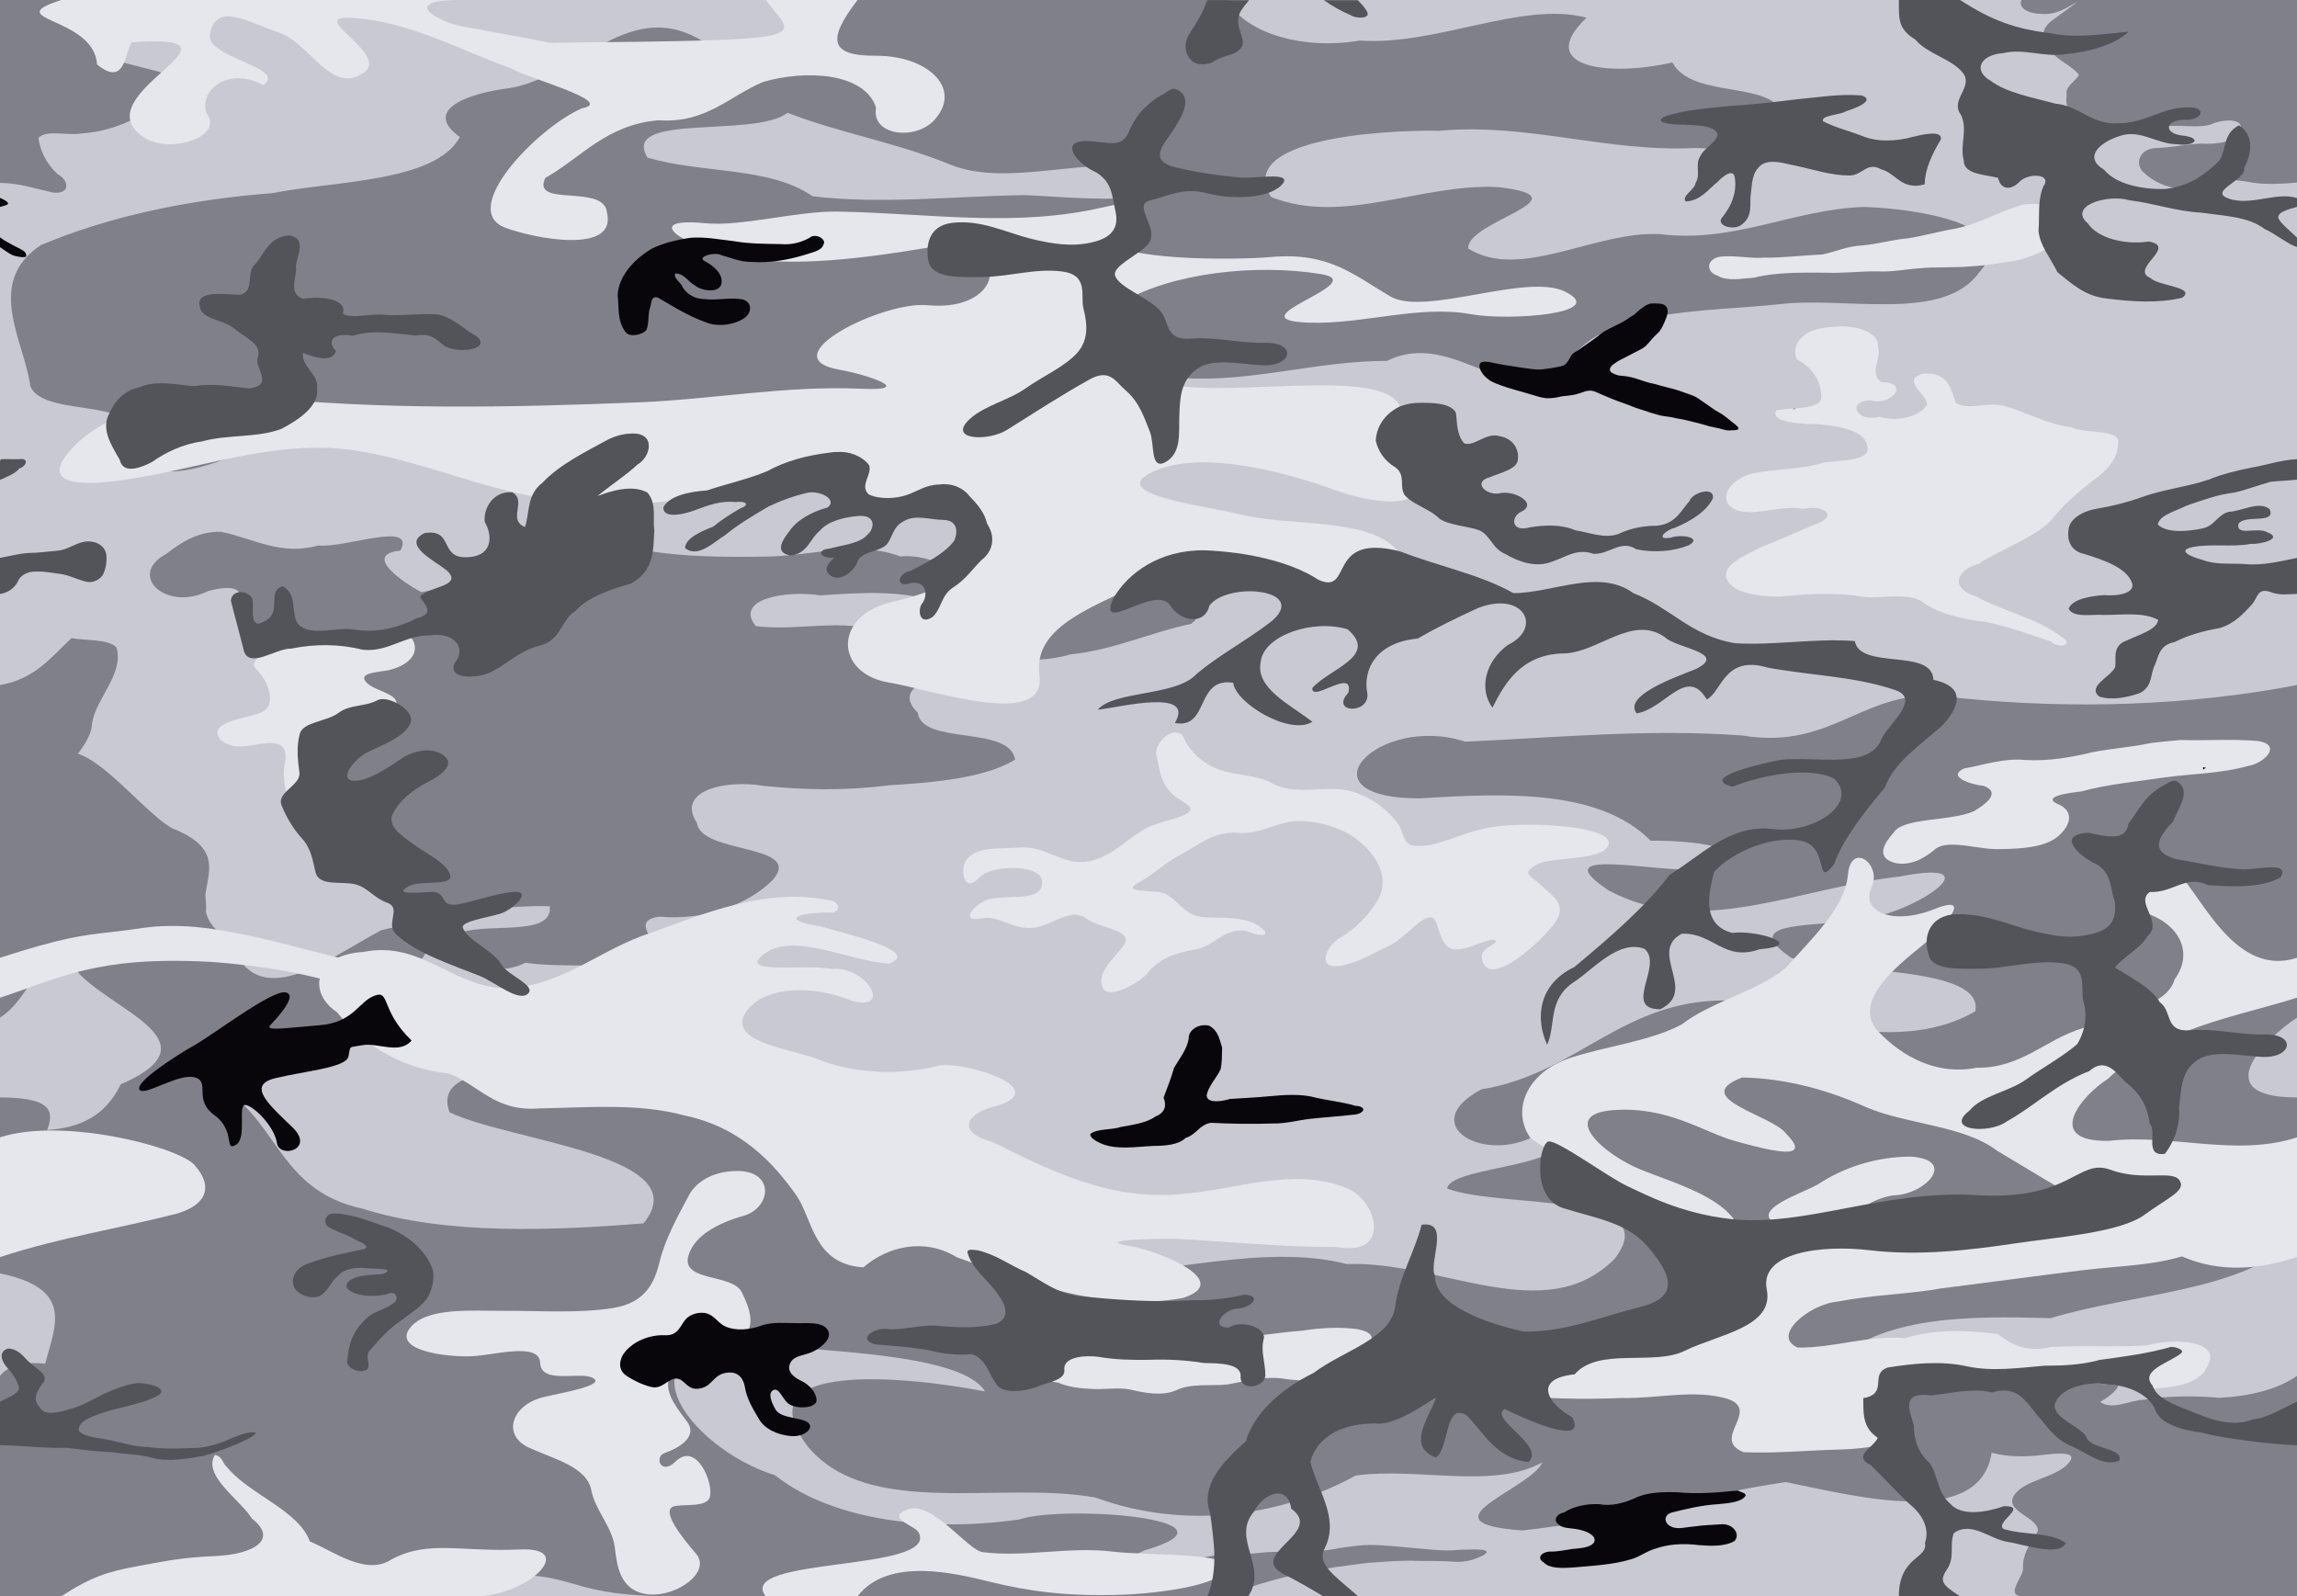
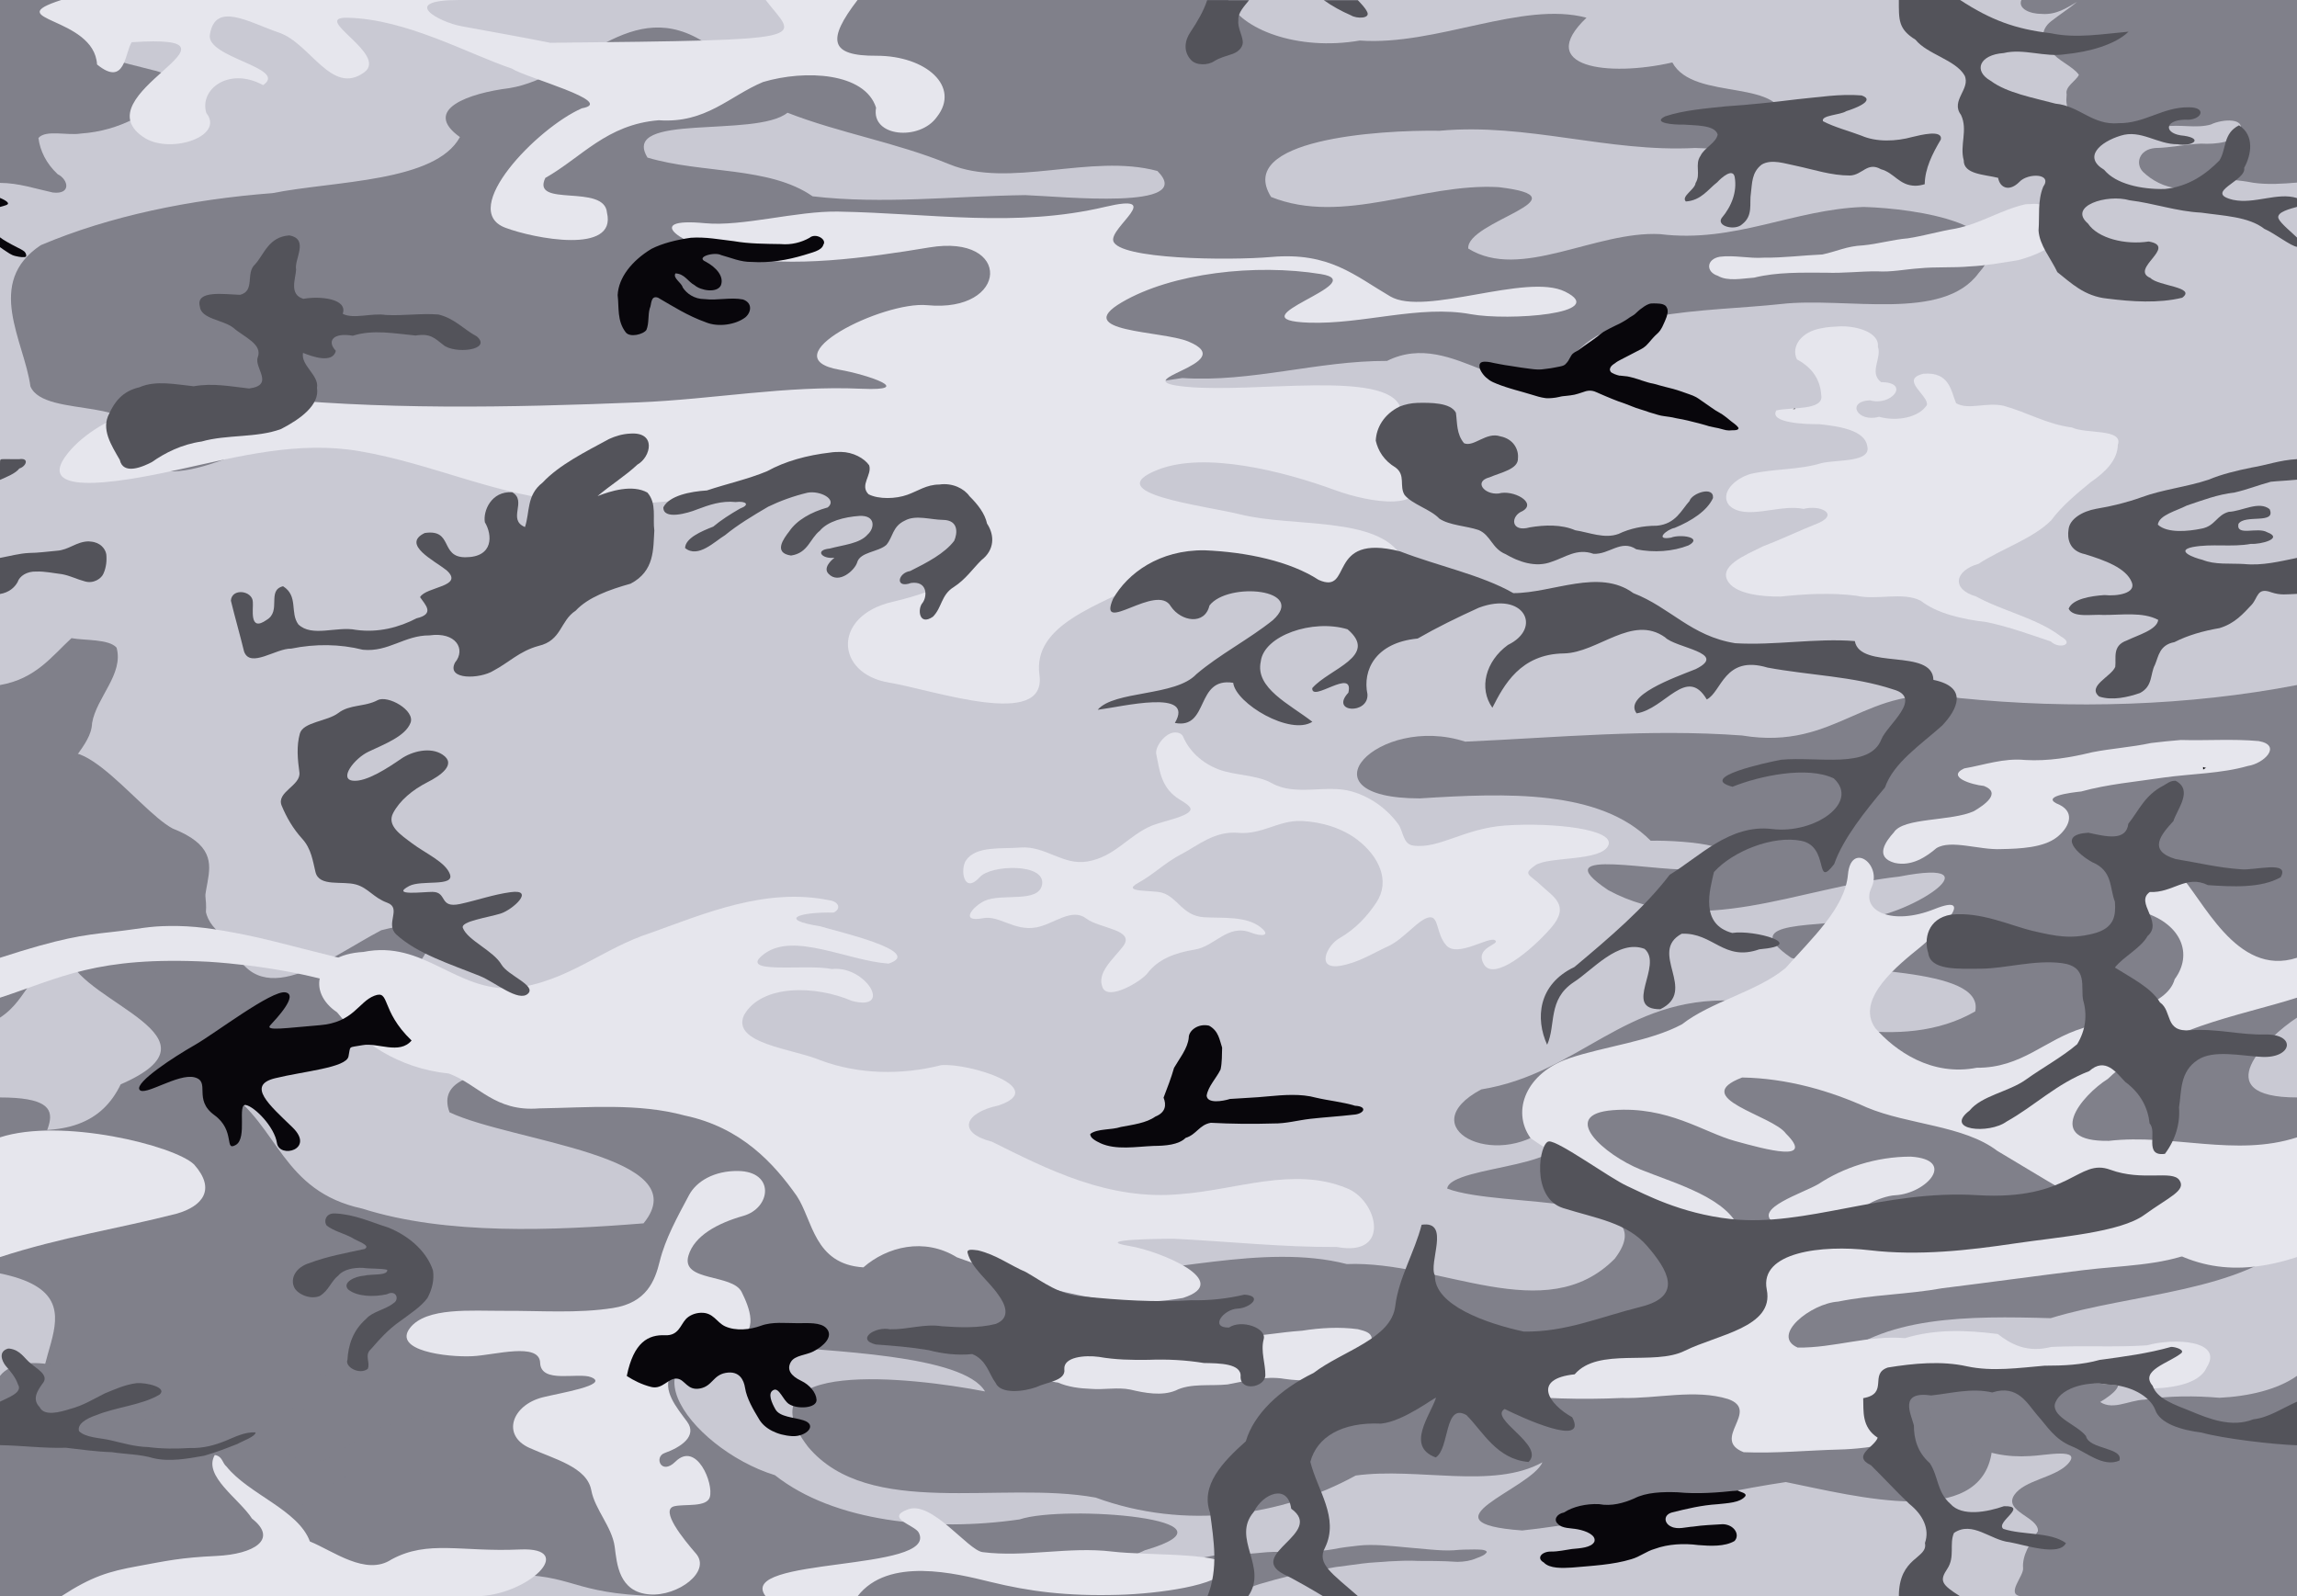
<svg xmlns="http://www.w3.org/2000/svg" fill="none" viewBox="0 0 1439 1000" height="1000" width="1439">
  <g clip-path="url(#clip0_27_87)">
    <path fill="#C9C9D3" d="M0 0H1439V1000H0V0Z" clip-rule="evenodd" fill-rule="evenodd" />
    <path fill="#80808A" d="M1439 429.141C1371.14 442.229 1297.81 444.405 1227.59 437.305C1168.64 426.876 1151.76 470.715 1091.3 460.742C1033.02 456.427 975.671 462.051 917.902 464.609C863.5 446.849 812.171 500.121 889.482 500.156C943.941 496.697 1002.28 494.526 1034.1 526.68C1055.31 526.194 1108.29 530.769 1063.96 544.297C1041.9 547.747 964.637 528.979 1007.52 557.645C1064.14 588.378 1126.45 556.151 1189.81 549.141C1254.79 536.468 1192.43 576.272 1163.97 575.391C1143.2 581.507 1086 575.363 1122.2 600.061C1153.73 609.96 1243.6 604.944 1237.42 633.594C1191.19 660.284 1128.65 639.567 1085.88 626.836C1017.45 624.143 989.465 672.487 927.975 682.461C883.684 706.13 936.465 733.454 970.066 705.977C999.633 731.785 908.412 729.258 906.63 744.609C940.98 757.464 1044.3 745.823 1011.56 788.555C968.101 832.45 902.629 789.616 843.734 791.875C791.087 778.382 727.201 799.555 682.506 797.227C633.164 787.108 594.208 763.167 552.576 744.844C526.936 711.174 472.576 690.286 415.92 687.367C383.274 671.949 266.163 655.898 281.624 696.797C320.643 715.338 437.846 723.787 403.16 766.367C346.792 770.883 279.593 773.845 226.915 757.122C176.435 746.188 174.558 705.332 142.011 683.501C127.079 625.981 250.135 676.026 249.007 622.539C259.057 606.588 296.669 567.952 238.874 582.734C206.086 599.906 160.513 637.098 144.2 589.062C104.569 565.395 158.049 538.743 108.165 519.023C85.558 507.096 39.807 440.411 29.387 488.464C57.683 523.648 31.562 567.227 42.978 600C53.027 628.849 143.841 649.588 75.608 679.297C64.065 703.172 41.752 712.597 0 705.977C0 736.562 0 767.148 0 797.734C76.597 813.417 -5.424 866.47 41.911 893.125C80.612 917.274 149.144 913.754 175.798 950.703C207.289 985.831 274.064 977.152 325.694 986.523C362.536 987.718 360.414 1000 422.107 1000C523.545 1000 627.655 1000 729.093 1000C684.087 982.409 626.042 991.779 577.011 981.322C607.796 971.667 675.487 991.978 717.222 971.172C784.241 951.584 666.677 942.487 638.736 951.836C584.34 959.699 522.568 953.462 485.483 924.141C431.464 907.472 379.539 838.69 477.868 842.734C519.219 846.527 603.541 848.559 617.088 871.662C569.775 862.473 463.666 851.215 506.288 906.445C544.374 951.714 626.841 927.316 686.403 938.164C742.384 958.71 802.861 949.896 849.291 924.354C887.984 919.014 935.447 933.243 966.289 916.055C959 933.006 888.274 953.984 953.591 958.767C1009.34 952.842 1062.38 936.855 1118.76 928.438C1163.5 937.503 1240.83 958.088 1247.79 909.492C1272.11 897.585 1380.72 859.444 1293.96 860.466C1246.36 861.425 1188.46 857.824 1146.88 855.039C1178.32 823.956 1234.14 824.331 1284.68 825.772C1334.77 810.268 1406.93 809.186 1439 775C1439 737.5 1439 719.648 1439 687.5C1381.44 687.5 1419.81 650 1439 637.5C1439 569.117 1439 500.555 1439 429.141Z" clip-rule="evenodd" fill-rule="evenodd" />
    <path fill="#80808A" d="M145.399 853.828C128.483 854.522 112.434 859.439 95.244 858.202C74.843 857.668 53.74 859.988 34.147 855.257C21.383 852.666 6.71 853.303 0 861.914C0 907.943 0 953.971 0 1000C66.193 1000 126.012 1000 191.867 1000C211.053 1000 224.393 995.008 237.784 992.259C258.013 993.562 259.497 977.361 241.898 973.914C227.893 969.285 210.851 969.36 197.443 964.141C196.038 956.355 185.159 945.806 191.943 939.213C205.182 936.217 209.163 924.414 224.304 924.141C243.672 922.254 263.952 925.427 282.658 920.659C301.343 917.589 320.624 914.993 336.928 907.924C347.604 903.092 364.883 903.929 371.155 895.818C375.678 885.81 359.017 879.061 345.578 879.144C332.225 879.214 319.469 882.19 306.732 884.249C290.309 884.127 274.435 887.404 258.083 887.979C235.261 892.606 220.802 906.141 202.094 914.914C188.695 918.702 178.753 907.7 167.585 904.403C154.142 899.17 138.618 902.299 123.994 901.758C113.736 902.01 97.983 904.973 90.897 899.766C84.804 889.729 98.934 879.58 114.791 882.51C129.986 882.988 145 881.545 160.149 881.367C174.18 879.929 188.633 881.743 201.324 885.779C218.032 890.793 228.131 874.306 217.586 867.064C209.699 860.12 194.358 861.52 183.233 858.164C171.81 853.387 158.391 853.647 145.399 853.828Z" clip-rule="evenodd" fill-rule="evenodd" />
-     <path fill="#80808A" d="M138.386 333.134C159.336 337.452 176.019 348.374 199.424 341.65C214.66 343.896 260.877 325.742 250.868 344.931C225.879 347.491 254.697 366.092 263.887 370.952C284.839 367.101 309.128 363.11 332.198 366.076C362.312 368.56 377.783 347.923 402.083 344.423C428.207 349.138 455.069 349.045 482.037 348.65C509.082 347.887 538.264 338.727 564.031 348.603C589.956 345.905 622.086 370.876 586.575 377.001C563.874 369.406 538.232 371.385 513.801 372.961C493.956 369.797 459.595 374.589 473.433 392.196C501.852 396.082 535.848 384.697 559.294 399.97C583.178 417.373 602.164 390.358 622.598 383.604C644.602 373.969 673.462 377.813 697.737 372.821C717.84 364.786 768.743 371.896 746.304 390.788C720.41 396.215 698.004 407.131 670.696 409.931C646.203 417.231 617.943 410.322 593.857 417.213C580.657 426.644 560.307 431.924 574.925 446.451C577.514 467.137 632.471 454.103 635.92 475.868C616.75 487.719 583.22 490.357 556.176 492.001C530.908 495.367 503.949 494.948 478.602 492.339C453.771 488.112 423.483 495.605 436.559 515.439C439.178 535.414 503.643 528.376 484.218 551.112C469.002 566.517 441.595 576.88 412.958 574.233C382.742 578.304 445.73 612.557 410.106 610.228C384.773 601.688 356.031 606.935 329.114 603.095C309.71 613.432 271.876 603.379 285.238 585.491C301.916 576.883 346.609 587.957 344.403 567.782C326.231 566.681 300.649 571.163 278.809 569.54C254.654 579.373 222.292 554.552 241.934 540.321C241.161 528.52 203.428 511.962 233.3 499.071C259.585 481.378 213.251 511.665 206.93 493.043C203.365 476.949 213.889 460.942 218.191 445.79C185.459 432.124 216.871 416.95 236.809 407.976C244.049 392.174 201.199 409.325 188.092 400.165C175.898 392.048 172.651 395.383 159.909 399.644C135.082 394.491 170.421 359.931 130.487 370.22C103.865 383.535 79.358 360.095 104.254 346.943C112.996 340.174 123.625 332.851 138.386 333.134Z" clip-rule="evenodd" fill-rule="evenodd" />
    <path fill="#80808A" d="M517.741 0C517.835 25.599 474.125 26.815 442.957 27.592C395.124 -4.644 363.136 48.024 319.122 55.208C293.927 58.326 263.977 68.62 288.123 85.87C272.753 114.177 209.818 113.224 170.762 120.977C119.107 124.934 68.801 135.273 25.543 153.594C-9.825 177.146 15.204 213.597 19.053 242.049C27.928 263.016 94.118 246.81 82.803 280C100.235 317.628 158.279 274.387 191.981 271.252C238.385 257.428 283.464 304.514 322.397 274.336C360.746 256.302 412.589 270.813 451.276 250.909C505.654 242.505 562.326 247.297 617.632 244.18C660.043 246.606 699.892 243.408 740.66 236.814C784.119 239.665 825.273 225.945 868.917 226.094C911.355 204.934 947.918 260.939 981.847 229.459C999.384 192.988 1068.69 195.594 1115.59 190.469C1156.49 185.769 1217.13 201.92 1239.64 170.951C1267.02 140.809 1200.9 130.61 1167.63 129.648C1123.53 131.058 1086.57 152.462 1039.99 146.667C999.376 144.496 952.523 176.101 919.822 155.703C918.409 138.461 995.538 123.918 938.838 117.238C891.098 114.5 841.662 141.486 796.308 123.398C773.65 87.41 863.095 81.338 901.894 81.914C956.737 76.876 1007.42 95.584 1061.98 92.695C1084.56 93.169 1163.92 100.583 1118.34 78.789C1119.29 47.465 1061.31 64.436 1047.67 39.13C1007.44 48.336 961.198 42.237 993.901 11.102C953.658 0.358 899.624 28.867 851.889 25.391C812.922 32.126 777.147 18.308 769.324 0C685.463 0 601.602 0 517.741 0ZM493.338 70.625C526.258 83.462 560.92 89.052 594.548 102.812C632.367 118.57 683.187 95.793 725.077 107.109C750.036 132.004 664.822 123.016 642.341 122.232C598.05 122.813 553.094 128.144 509.047 122.969C482.081 104.153 439.722 108.898 405.644 98.729C388.345 70.327 473.283 86.656 493.338 70.625Z" clip-rule="evenodd" fill-rule="evenodd" />
    <path fill="#80808A" d="M0 0C0 37.5 0 76.45 0 114.574C11.655 114.613 22.27 118.241 33.097 120.602C44.968 121.937 42.724 112.374 36.149 109.139C28.986 102.491 25.105 94.466 24.074 86.426C28.741 81.069 42.341 85.067 50.645 83.652C75.141 82.02 95.148 70.131 107.122 56.756C111.69 51.299 104.155 45.664 96.308 44.067C86.011 41.32 75.118 39.179 65.667 35.298C57.706 31.4 54.914 24.491 54.447 18.263C52.244 12.428 54.805 4.603 64.455 2.461C76.083 1.322 87.964 2.082 99.688 1.96C111.827 4.445 124.638 3.522 137.185 3.634C149.261 3.44 161.628 4.468 173.3 1.868C180.728 0.876 191.357 0.786 197.021 0C131.347 0 65.674 0 0 0Z" clip-rule="evenodd" fill-rule="evenodd" />
    <path fill="#80808A" d="M1196.59 842.695C1178.24 842.733 1165.58 853.214 1156.3 862.28C1144.5 871.092 1156.48 887.815 1175.07 882.868C1185.24 880.274 1197.7 876.516 1208.41 879.548C1213.93 886.056 1205.38 894.838 1208.1 902.344C1209.74 913.045 1229.11 908.181 1233.16 903.867C1243.23 910.488 1257.68 913.06 1271.69 912.147C1280.17 911.955 1305.87 906.413 1295.01 917.537C1286.78 925.748 1268.44 927.202 1262 936.367C1254.69 946.863 1277.42 950.378 1276.69 959.219C1271.93 966.607 1266.75 974.119 1267.4 982.367C1267.97 987.261 1256.13 999.065 1266.32 1000C1323.35 1000 1381.44 1000 1439 1000C1439 953.971 1439 900 1439 861.914C1426.64 870.662 1408.22 874.81 1390.4 875.637C1374.8 874.32 1358.94 874.341 1343.59 876.79C1333.06 877.171 1322.51 884.556 1314.11 877.07C1309.56 870.41 1300.12 864.518 1297.98 857.695C1309.82 857.786 1320.77 845.357 1303.18 845.094C1287.81 846.495 1273.51 851.645 1257.63 851.211C1243.99 850.983 1229.37 857.377 1218.04 848.828C1211.97 845.479 1204.84 842.608 1196.59 842.695Z" clip-rule="evenodd" fill-rule="evenodd" />
    <path fill="#80808A" d="M1266.32 0C1264.1 5.376 1271.57 8.729 1279.09 8.712C1288.23 9.436 1295.01 4.779 1301.22 1.172C1296.1 5.448 1290.12 9.231 1284.85 13.398C1278.06 18.736 1278.5 26.75 1284.92 32.125C1288.95 37.926 1298.36 41.343 1302.38 46.869C1300.41 50.909 1293.6 54.126 1294.69 59.077C1294.39 63.564 1293.72 68.874 1300.03 71.879C1307.97 74.906 1313.08 81.383 1322.86 81.992C1333.56 80.1 1344.44 76.961 1355.84 79.335C1365.52 77.67 1375.71 80.659 1385.04 77.996C1392.38 74.394 1407.25 73.74 1403.14 82.432C1400.24 89.202 1388.17 90.483 1378.9 89.972C1369.22 90.382 1359.91 92.55 1350.18 92.723C1339.82 93.591 1337.64 102.743 1342.53 107.664C1347.74 112.677 1355.76 117.541 1365.41 117.967C1372.24 116.674 1377.63 112.698 1385.23 112.757C1394.18 112.046 1403.09 112.828 1411.68 114.499C1420.7 115.759 1429.96 115.146 1439 114.375C1439 76.25 1439 38.125 1439 0C1381.44 0 1323.88 0 1266.32 0Z" clip-rule="evenodd" fill-rule="evenodd" />
    <path fill="#80808A" d="M858.063 967.851C855.58 967.869 853.136 967.986 850.748 968.281C845.537 968.843 840.387 969.456 835.459 970.469C830.369 971.326 825.076 971.978 819.63 971.914C814.574 972.079 809.643 972.506 804.58 972.148C799.81 972.108 795.122 972.169 790.49 972.656C785.652 973.18 780.843 973.58 775.92 973.398C771.65 973.448 767.361 973.513 763.149 974.023C759.327 974.578 755.649 975.486 751.817 976.016C732.782 980.554 713.193 985.4 709.906 1000C729.093 1000 748.28 1000 777.239 1000C777.819 998.45 778.817 996.996 780.657 995.781C784.142 993.922 788.093 992.511 792.289 991.445C796.809 990.048 801.411 988.861 806.079 987.695C810.526 986.637 814.768 985.185 819.51 984.726C825.192 983.777 830.879 982.723 836.538 981.719C842.104 980.973 847.739 980.265 853.387 979.492C858.845 978.745 864.629 978.653 870.235 978.125C874.917 977.956 879.45 977.613 884.265 977.695C889.198 977.964 893.985 977.821 898.835 977.891C903.584 977.959 908.302 978.093 913.045 978.437C917.567 978.359 921.484 977.708 924.977 976.133C927.51 975.218 930.399 974.168 931.452 972.305C931.097 970.448 925.421 970.724 923.478 970.664C919.234 970.682 914.979 970.747 910.767 971.172C905.91 971.49 901.014 971.103 896.017 970.703C890.962 970.299 885.892 969.806 880.787 969.336C875.733 968.855 870.689 968.373 865.618 968.047C863.095 967.911 860.547 967.834 858.063 967.851Z" clip-rule="evenodd" fill-rule="evenodd" />
    <path fill="#80808A" d="M44.789 399.766C32.52 411.035 22.463 425.259 0 429.141C0 502.018 0 564.622 0 637.5C19.187 625 17.065 605.024 44.257 601.484C62.79 598.892 82.936 615.136 99.748 608.185C127.237 608.011 128.76 587.178 128.724 573.745C130.646 561.023 126.455 535.041 97.931 542.063C85.125 545.291 66.648 558.106 63.33 542.065C54.473 525.933 43.889 509.735 39.919 492.776C39.032 478.63 57.273 467.479 57.68 453.008C60.407 436.875 77.647 422.297 73.029 405.703C68.082 400.193 52.98 401.313 44.789 399.766ZM0 687.5C0 721.237 0 747.826 0 781.562C17.738 767.695 21.982 749.54 24.828 732.204C16.732 714.866 57.56 687.5 0 687.5Z" clip-rule="evenodd" fill-rule="evenodd" />
-     <path fill="#E6E6ED" d="M251.168 397.079C258.839 397.214 260.637 403.883 259.697 408.011C258.426 413.591 251.877 417.862 243.733 419.775C238.523 420.998 224.979 421.204 228.779 426.559C231.964 431.046 239.825 432.546 245.131 435.914C250.183 439.12 249.35 444.212 244.273 446.672C237.941 449.74 232.543 453.576 226.133 456.521C220.098 459.294 212.579 459.958 206.019 462.314C199.21 464.759 197.954 468.503 200.173 473.08C203.123 479.167 204.553 485.808 203.022 492.392C201.778 497.738 197.522 502.215 193.506 506.646C189.228 511.368 181.116 509.397 180.516 503.855C179.652 495.881 176.609 487.646 178.259 479.501C179.139 475.153 180.141 467.35 173.307 465.899C164.225 463.971 154.226 469.648 144.507 466.824C136.277 464.433 132.792 457.765 140.318 453.738C146.347 450.512 153.701 449.45 160.571 447.431C168.354 445.143 169.614 440.665 169.065 435.915C168.386 430.043 165.536 424.355 160.701 419.471C156.397 415.123 161.985 411.104 167.247 408.697C173.307 405.925 178.988 402.683 185.483 400.326C191.72 398.064 198.991 397.587 205.6 398.603C211.773 399.551 218.067 400.293 224.296 400.941C230.928 401.631 237.738 401.392 243.673 399.54C246.177 398.759 248.265 397.028 251.168 397.079Z" clip-rule="evenodd" fill-rule="evenodd" />
    <path fill="#E6E6ED" d="M736.35 458.837C730.057 458.708 723.402 467.897 724.359 472.392C726.363 481.808 727.04 492.345 737.13 499.619C739.86 501.587 743.455 503.232 745.284 505.517C749.401 510.657 728.987 514.196 721.841 517.119C706.797 523.271 698.681 536.744 681.129 539.697C665.851 542.267 654.818 529.668 639.098 530.947C627.335 531.903 611.448 529.767 605.162 538.994C601.39 544.53 603.641 560.747 613.916 549.384C620.845 541.721 655.139 540.53 652.829 554.111C650.803 566.015 627.635 559.359 616.913 564.306C609.521 567.717 600.788 578.106 615.834 575.204C626.067 573.231 635.327 583.446 649.111 580.986C660.057 579.032 671.346 568.432 680.409 575.361C688.771 581.753 711.69 582.286 703.493 592.939C697.371 600.895 686.778 609.464 690.782 618.72C694.392 627.063 714.949 614.8 718.843 609.697C725.369 601.143 735.508 596.958 748.582 594.853C761.098 592.837 769.215 578.563 783.658 584.228C790.537 586.926 796.615 586.265 789.593 580.79C780.591 573.772 766.154 575.279 754.458 574.619C740.76 573.845 737.937 562.131 727.956 559.228C721.885 557.462 701.805 559.256 713.027 553.095C722.866 547.693 729.707 540.523 739.888 535.204C750.644 529.585 760.913 520.452 775.683 521.728C790.724 523.027 800.968 513.733 815.256 514.306C828.275 514.828 841.174 518.995 850.451 526.142C863.951 536.541 871.096 551.936 862.323 565.244C856.54 574.016 849.197 581.973 838.999 587.822C831.164 592.315 824.001 607.789 839.958 604.97C851.225 602.98 860.18 597.093 869.698 592.744C879.706 588.17 888.989 575.301 895.66 574.658C901.477 574.097 899.684 585.152 906.093 592.275C913.105 600.068 932.899 586.345 936.611 589.033C940.324 591.72 923.409 593.322 929.596 604.072C935.784 614.822 959.312 595.503 971.687 581.259C984.062 567.016 972.742 561.626 965.451 554.619C958.16 547.611 953.551 547.92 961.734 542.119C969.917 536.317 1003 539.857 1007.54 529.619C1012.08 519.38 972.773 515.133 943.207 517.119C917.232 518.863 901.573 532.05 885.227 529.697C878.834 528.776 879.21 520.71 875.933 516.22C869.723 507.711 859.744 499.512 846.794 495.79C831.019 491.256 811.586 498.995 796.788 490.634C787.452 485.359 773.727 485.845 763.632 482.079C752.65 477.984 744.838 470.112 741.207 461.494C740.384 459.538 738.113 458.873 736.35 458.837Z" clip-rule="evenodd" fill-rule="evenodd" />
    <path fill="#E6E6ED" d="M38.373 0C-1.359 12.875 58.981 10.16 60.798 40.391C78.472 54.834 78.163 33.123 82.502 26.445C166.648 20.892 47.85 59.934 91.077 86.68C107.687 96.409 140.822 85.254 129.27 70.82C124.654 56.082 143.355 41.612 164.825 53.32C180.858 42.494 128.953 36.23 131.488 21.68C134.862 0.805 155.427 13.777 174.958 20.508C194.49 27.238 207.75 60.114 228.114 45.358C243.685 34.075 194.255 10.644 217.61 11.114C254.51 11.856 293.398 33.828 320.673 42.969C328.957 48.554 386.747 63.884 364.547 67.835C336.417 80.136 286.902 131.44 316.54 142.647C334.518 149.446 386.53 159.562 380.257 133.283C378.799 114.734 332.495 130.37 341.642 111.445C364.284 98.676 380.039 77.929 412.72 75.327C442.306 77.425 456.898 60.183 478.048 51.367C504.513 43.514 541.805 45.444 548.83 67.472C545.467 85.932 576.257 88.409 586.932 73.242C601.86 54.324 580.332 34.931 549.162 34.926C519.544 35.135 518.04 25 537.227 0H479.667C498.853 25 515.399 25 344.747 26.811C327.884 23.374 302.879 19.01 288.999 16.406C275.037 13.787 249.427 0 287.8 0C199.769 0 126.404 0 38.373 0Z" clip-rule="evenodd" fill-rule="evenodd" />
    <path fill="#E6E6ED" d="M441.638 139.825C401.087 135.947 427.159 153.96 460.098 160.699C495.699 167.983 542.428 161.639 582.189 155.006C634.293 146.314 632.065 196.126 580.849 191.18C553.271 188.517 481.658 223.879 526.001 231.643C543.45 234.698 574.008 245.072 539.601 243.529C492.374 241.412 446.984 250.154 400.094 252.056C318.914 255.348 237.101 256.999 156.707 248.266C111.052 243.306 62.519 259.141 42.575 283.815C17.729 314.553 88.199 299.397 113.248 293.886C149.588 285.891 186.895 276.127 224.938 282.591C271.664 290.53 310.706 310.608 359.874 314.596C403.669 318.148 451.979 312.658 485.301 298.221C510.789 287.179 535.296 282.83 534.181 308.598C533.26 329.882 610.602 297.673 616.977 332.793C621.393 357.121 587.356 370.458 558.921 377.074C521.466 385.789 523.141 421.968 556.906 427.596C584.989 432.278 655.897 457.232 651.185 422.847C646.805 390.879 688.607 379.375 719.877 362.799C757.695 342.753 802.347 353.255 833.987 371.536C857.908 385.358 865.683 369.855 895.703 373.948C932.084 378.909 882.584 356.208 878.279 348.883C863.139 323.124 810.222 330.5 777.145 322.277C754.589 316.668 687.709 309.112 725.421 294.247C754.751 282.685 803.93 295.139 836.387 307.044C858.204 315.046 896.077 321.291 887.051 296.856C881.608 282.117 882.783 269.303 877.182 254.91C868.143 231.681 786.985 246.351 743.575 242.34C700.164 238.329 779.07 228.107 744.307 213.873C727.81 207.118 670.817 208.186 702.73 189.418C734.204 170.908 786.746 165.081 827.468 171.69C860.639 177.072 770.31 200.442 820.073 202.136C853.819 203.285 889.124 190.884 921.418 196.823C944.77 201.118 1008.71 196.601 980.446 182.673C956.272 170.758 892.682 198.372 870.968 185.685C848.63 172.634 832.936 157.815 796.58 160.976C768.995 163.375 700.598 162.403 697.443 150.937C695.104 142.441 730.368 120.603 692.372 129.585C636.434 142.81 583.567 133.619 525.104 132.551C498.979 132.073 465.091 142.068 441.638 139.825Z" clip-rule="evenodd" fill-rule="evenodd" />
    <path fill="#E6E6ED" d="M1271.84 127.86C1280.08 126.905 1286.57 130.843 1291.51 134.584C1296.04 138.535 1294.88 144.397 1291.27 148.485C1285.47 155.279 1275.16 160.207 1264.18 163.001C1254.17 164.624 1244.24 166.424 1233.91 166.905C1223.46 167.859 1212.82 167.047 1202.35 168.095C1193.53 168.661 1184.92 170.576 1175.94 169.976C1165.19 169.914 1154.58 171.268 1143.8 170.83C1128.74 170.798 1113.22 170.374 1098.9 173.932C1091.5 174.434 1082.33 176.414 1076.18 172.778C1068.54 170.366 1068.88 162.363 1077.39 160.84C1086.57 159.688 1095.72 162.064 1104.99 161.415C1117.28 161.55 1129.41 159.94 1141.61 159.423C1150.81 157.492 1156.86 154.163 1167.21 153.706C1176.76 152.794 1185.63 150.11 1195.21 149.306C1205.42 147.74 1214.96 144.84 1225.13 143.198C1241.13 139.989 1253.13 131.589 1268.79 127.988C1269.79 127.85 1270.82 127.873 1271.84 127.86Z" clip-rule="evenodd" fill-rule="evenodd" />
    <path fill="#E6E6ED" d="M1153.12 204.423C1164.57 204.246 1177.43 208.769 1176.46 217.236C1179.03 224.414 1170.68 233.341 1178.42 239.384C1197.14 239.486 1184.92 254.746 1171.41 250.747C1156.28 251.586 1163.68 264.873 1177.22 261.103C1188.42 264.227 1202.06 261.526 1207.11 253.794C1208.57 247.755 1189.62 237.66 1205.04 234.133C1221.6 232.762 1222.27 245.363 1225.43 252.587C1233.16 257.081 1244.36 251.773 1255.21 254.2C1269.8 258.193 1282.11 265.734 1298 267.793C1306.72 272.004 1330.36 268.302 1326.76 278.681C1326.59 287.943 1319.34 295.512 1309.87 301.981C1300.64 309.528 1291.51 317.162 1285.06 325.917C1273.64 337.432 1254.07 343.68 1239.48 353.209C1224.61 357.432 1222.17 369.017 1237.84 373.603C1254.6 382.786 1276.82 387.542 1291.03 398.678C1300.16 403.586 1289.97 406.988 1284.79 401.845C1271.73 397.504 1258.67 392.658 1244.62 389.735C1229.24 387.927 1213.55 384.367 1203.23 376.284C1191.69 370.568 1175.95 376.199 1162.71 373.155C1147.05 371.212 1131.12 372.045 1115.53 373.708C1104.17 373.841 1088.53 372.311 1083.03 364.97C1075.52 354.736 1093.68 347.683 1104.13 342.397C1116.35 337.703 1127.76 332.187 1139.86 327.391C1151.8 321.694 1140.1 316.187 1129.86 318.798C1114.6 315.545 1093.44 326.501 1083.21 316.532C1077.44 309.18 1086.16 300.021 1096.67 296.898C1111.04 293.581 1127.06 294.438 1141.07 290.126C1150.79 287.809 1172.41 289.802 1169.79 279.507C1168.28 269.453 1152.22 267.065 1139.73 265.728C1131.05 265.852 1108.03 264.92 1112.83 257.105C1121.73 255 1142.55 257.259 1140.97 247.739C1140.42 238.761 1136.31 230.885 1125.72 225.126C1121.92 217.246 1128.24 207.794 1141.07 205.634C1144.94 204.744 1149.08 204.689 1153.12 204.423Z" clip-rule="evenodd" fill-rule="evenodd" />
    <path fill="#E6E6ED" d="M519.479 563.965C479.749 555.819 441.344 572.334 407.889 584.313C377.394 594.051 356.185 614.914 321.622 619.112C285.324 621.163 265.423 588.723 227.631 596.35C196.915 598.016 192.293 621.561 211.149 634.147C225.53 652.239 248.893 669.194 281.233 672.526C299.868 679.492 309.909 696.631 337.735 694.351C368.191 693.879 399.879 690.889 429.004 698.831C464.141 706.237 484.613 728.542 499.128 749.164C509.197 764.206 509.869 792.009 540.888 793.939C555.68 781.018 579.013 775.019 599.462 787.638C642.154 802.833 690.596 822.29 741.122 813.094C773.22 802.803 726.312 783.607 707.736 780.604C682.37 776.42 728.952 775.935 735.898 776.04C769.699 777.707 803.427 781.37 837.516 781.183C872.117 787.61 862.855 751.61 843.581 744.302C810.434 730.635 774.137 745.504 739.801 748.024C694.351 752.408 655.34 732.061 621.451 715.239C599.151 709.5 604.347 696.979 625.422 692.554C657.639 681.78 607.619 665.89 589.695 667.261C564.558 673.615 537.906 673.086 514.108 664.259C496.993 656.991 458.108 653.84 466.084 635.965C477.044 616.43 511.071 617.238 533.673 627.017C559.981 633.9 542.295 604.594 521.133 607.059C505.246 603.63 460.402 611.028 478.954 597.427C497.505 583.827 530.985 601.848 556.659 603.655C579.701 596.042 524.138 583.484 513.762 580.254C486.738 575.992 500.778 571.224 522.199 571.689C527.171 569.4 525.547 564.759 519.479 563.965Z" clip-rule="evenodd" fill-rule="evenodd" />
    <path fill="#E6E6ED" d="M1366.27 463.564C1382.48 464.032 1398.9 462.784 1414.96 464.239C1429.9 466.846 1418.35 478.366 1408.2 479.84C1391.52 484.635 1372.96 484.659 1355.36 487.118C1338.07 489.722 1320.24 491.272 1303.8 495.829C1297.27 496.505 1277.12 499.029 1290.3 504.191C1300.74 509.476 1295.57 519.121 1288.42 524.601C1280.12 530.977 1265.65 531.718 1253.65 531.914C1240.01 532.618 1222.18 525.731 1213.09 531.351C1207.18 536.4 1197.78 543.033 1186.95 540.556C1174.04 536.962 1181.41 527.004 1186.46 521.425C1192.33 511.993 1222.48 514.64 1236.64 508.134C1242.98 504.386 1254.12 496.779 1242.89 492.361C1235.26 491.605 1219.09 486.682 1230.55 481.368C1243.19 479.206 1255.16 474.761 1268.72 476.101C1283.18 476.938 1297.25 474.522 1310.67 471.252C1322.77 468.858 1335.45 468.081 1347.48 465.476C1353.7 464.678 1359.99 464.104 1366.27 463.564Z" clip-rule="evenodd" fill-rule="evenodd" />
    <path fill="#E6E6ED" d="M1197.13 724.579C1225.83 726.533 1207.03 747.593 1187.42 748.759C1177.95 749.087 1157.65 759.594 1178.9 754.657C1193.89 750.906 1218.92 751.939 1215.66 765.751C1237.47 763.875 1255.01 750.093 1279.39 751.532C1300.17 749.622 1324.74 755.63 1342.8 747.799C1355.48 735.33 1381.8 736.821 1376.11 754.071C1393.38 762.422 1398.15 778.358 1374.43 784.381C1353.94 792.848 1328.46 792.807 1305.24 795.673C1275.67 799.279 1246.24 803.361 1216.74 807.019C1195.27 810.881 1172.76 811.079 1151.46 815.394C1134.5 816.505 1109.04 836.687 1126.21 844.195C1148.78 844.508 1170.46 836.296 1193.47 838.29C1212.1 832.517 1231.92 833.188 1251.59 835.705C1259.64 842.014 1269.9 847.698 1285.07 843.786C1305.03 842.822 1325.26 844.128 1345.05 842.776C1362.11 837.982 1393.27 839.682 1382.4 856.649C1377.53 867.781 1358.43 869.979 1343.12 869.914C1320.44 866.421 1297.05 865.655 1273.94 863.761C1252.67 865.73 1231.35 864.22 1210.07 865.156C1186.74 862.698 1168.45 877.523 1191.96 887.375C1211.18 903.041 1169.11 907.677 1152.57 908.056C1132.53 908.562 1112.33 910.584 1092.36 909.741C1071.5 901.558 1103.09 883.807 1082.67 876.454C1061.79 870.006 1038.12 876.307 1016.05 875.768C990.765 876.871 965.095 876.261 940.235 873.232C926.714 869.706 894.485 865.228 910.415 852.364C925.139 841.406 948.273 842.745 964.341 851.646C980.752 855.898 980.059 834.548 1000.24 837.656C1022.35 835.252 1045.79 838.395 1066.74 831.988C1089.72 829.885 1107.75 814.128 1085.55 802.665C1082.38 791.485 1077.69 774.428 1103.43 774.857C1116.03 774.882 1133.34 762.945 1111.33 766.015C1097.79 757.19 1129.58 747.471 1139.32 741.684C1154.57 731.594 1175.03 724.553 1197.13 724.579Z" clip-rule="evenodd" fill-rule="evenodd" />
    <path fill="#E6E6ED" d="M815.777 833.616C827.169 831.811 839.055 831.136 850.622 832.665C855.191 833.826 858.841 834.785 859.366 838.251C860.675 839.551 863.213 845.414 861.322 849.501C858.053 856.577 846.802 859.647 837.103 861.986C827.031 865.005 815.587 865.403 804.87 863.82C792.574 861.719 780.619 865.196 768.963 867.295C758.122 868.395 745.767 866.371 736.431 871.119C727.888 874.646 716.987 872.633 708.118 870.503C700.095 868.873 691.646 870.746 683.388 870.048C676.225 869.811 668.897 868.786 662.883 866.126C654.236 865.312 648.277 859.199 647.863 853.881C645.476 848.088 649.182 842.453 658.743 841.345C668.996 837.49 680.246 833.349 692.494 833.973C704.217 836.309 715.797 829.95 727.233 831.902C783.021 841.423 785.762 835.758 815.777 833.616Z" clip-rule="evenodd" fill-rule="evenodd" />
    <path fill="#E6E6ED" d="M462.221 733.563C485.638 733.779 483.108 756.732 465.701 761.677C449.144 766.381 434.927 774.282 431.296 786.559C426.396 803.128 458.862 797.768 464.642 809.413C469.184 818.564 476.386 835.414 459.746 839.097C441.738 843.083 427.254 848.885 420.349 860.845C414.548 870.892 423.937 881.755 430.424 890.581C437.092 899.654 426.52 906.636 416.33 910.27C409.616 912.664 414.176 924.504 423.139 915.648C436.325 902.622 447.232 929.229 444.679 937.89C442.768 944.373 429.032 942.088 422.529 943.563C412.99 945.727 428.365 964.418 436.016 973.272C445.721 984.506 424.648 1000.11 407.037 998.838C387.59 997.431 386.466 979.472 385.107 969.098C383.456 956.486 372.699 945.721 370.42 933.546C367.691 918.97 347.268 914.098 331.606 907.008C314.189 899.123 320.563 880.335 339.897 875.373C349.757 872.843 382.276 867.679 370.441 862.803C362.277 859.44 338.871 867.121 338.386 853.738C337.909 840.595 309.678 848.97 295.929 849.595C279.484 850.342 246.027 846.014 256.804 831.962C267.002 818.665 295.58 821.289 315.774 821.17C338.459 821.036 361.696 822.908 383.993 819.413C405.107 816.103 410.285 802.4 413.311 790.119C416.794 775.981 424.415 762.25 431.657 748.683C436.304 739.978 447.389 733.427 462.221 733.563Z" clip-rule="evenodd" fill-rule="evenodd" />
    <path fill="#E6E6ED" d="M134.546 911.484C126.966 924.625 149.98 938.965 157.87 951.328C174.638 964.48 158.687 973.638 135.698 974.718C112.709 975.798 104.564 977.782 86.334 981.106C68.242 984.405 57.56 987.5 38.373 1000C126.307 1000 297.54 1000 297.54 1000C330.6 1000 362.389 968.987 325.632 970.677C288.876 972.368 268.165 964.52 245.27 976.907C229.159 987.525 208.678 971.514 194.145 965.664C186.839 945.814 155.96 936.229 141.921 918.75C139.215 916.57 139.484 912.259 134.546 911.484ZM575.6 960.159C588.014 984.923 460.48 975 479.666 1000H537.226C556.413 975 598.956 985.719 620.219 990.926C644.885 996.965 667.985 1000 700.857 999.083C725.422 998.399 764.387 993.197 768.126 982.93C772.053 972.145 720.092 974.77 696.622 971.963C669.447 968.714 642.199 975.715 615.586 972.34C606.341 971.168 583.887 939.97 568.862 945.524C553.965 951.03 573.187 955.345 575.6 960.159Z" clip-rule="evenodd" fill-rule="evenodd" />
    <path fill="#E6E6ED" d="M1325.5 525.625C1317.56 525.615 1311.45 528.412 1310.99 535.234C1325.79 546.019 1318.88 565.607 1343.61 571.719C1366.55 579.227 1373.95 597.696 1362.37 613.438C1357.39 631.338 1325.13 634.952 1304.75 644.102C1281.18 651.162 1266.78 669.076 1238.32 668.906C1210.02 674.385 1187.36 658.383 1174.76 644.023C1161.85 625.645 1190.26 603.743 1202.82 593.477C1215.39 583.21 1238.55 558.827 1211.88 569.492C1185.2 580.157 1165.48 570.662 1172.42 556.016C1179.37 541.369 1159.55 526.886 1157.67 547.93C1155.8 568.974 1134.85 588.015 1118.64 606.406C1100.99 621.152 1072.07 627.316 1053.71 641.68C1033.33 652.542 1006 655.24 982.896 663.008C956.386 672.071 946.581 695.742 958.853 712.969C982.137 729.639 1012.99 741.698 1031.64 761.211C1044.01 770.438 1076.75 778.588 1090.1 771.445C1083.62 750.836 1050.41 741.758 1027.86 732.695C1005.32 723.632 975.975 698.118 1010.48 695.469C1044.98 692.819 1067.21 709.342 1086.86 714.766C1106.52 720.189 1137.35 728.586 1118.82 710.117C1110.67 698.636 1057.61 687.862 1091.42 675C1119.58 675.481 1146.64 683.381 1169.55 693.789C1195.48 704.635 1230.14 704.919 1251.21 720.938C1279.61 737.759 1307.02 755.499 1338.93 769.531C1369.86 795.231 1400.63 800 1439 787.5C1439 770.664 1439 727.109 1439 712.5C1400.63 725 1360.68 710.11 1321.18 714.688C1280.01 715.407 1303.83 686.385 1320.52 675.859C1353.84 643.837 1402.12 636.793 1439 625V600C1400.63 612.5 1379.73 562.043 1364.77 547.305C1362.51 535.811 1340.65 525.643 1325.5 525.625Z" clip-rule="evenodd" fill-rule="evenodd" />
    <path fill="#E6E6ED" d="M106.666 580.078C92.463 580.204 88.328 581.842 69.911 583.867C51.495 585.893 38.611 587.491 0 600V625C38.373 612.5 60.266 598.918 130.769 602.5C163.565 604.646 196.642 610.586 220.347 618.984C244.052 627.383 254.88 609.142 229.161 603.789C203.441 598.436 174.991 589.951 154.213 585.742C133.435 581.533 120.869 579.952 106.666 580.078ZM0 712.5V787.5C38.373 775 73.989 769.74 110.803 760.274C126.717 755.685 135.605 745.25 121.595 729.492C109.349 717.639 38.373 700 0 712.5Z" clip-rule="evenodd" fill-rule="evenodd" />
    <path fill="#08060B" d="M373.123 311.729C372.255 312.247 371.457 312.804 370.845 313.487C370.707 313.628 370.634 313.78 370.485 313.917C370.391 314.002 370.246 314.081 370.125 314.151C371.068 314.2 371.176 314.394 371.384 313.917C371.793 313.12 372.437 312.425 373.123 311.729Z" clip-rule="evenodd" fill-rule="evenodd" opacity="0.6" />
    <path fill="#08060B" d="M1123.02 256.338C1123.6 256.298 1124.18 256.238 1124.76 256.182C1124.62 255.996 1124.28 255.779 1124.1 255.87C1123.73 256.063 1123.94 256.008 1123.62 256.182C1123.43 256.244 1123.22 256.285 1123.02 256.338Z" clip-rule="evenodd" fill-rule="evenodd" />
    <path fill="#08060B" d="M1380.24 482.08C1380.83 481.671 1381.42 481.275 1382.1 480.987C1380.58 481.21 1379.9 479.552 1380.18 481.416C1380.19 481.636 1380.23 481.859 1380.24 482.08Z" clip-rule="evenodd" fill-rule="evenodd" />
    <path fill="#08060B" d="M209.557 764.347C209.192 764.393 209.716 764.407 209.977 764.347C209.837 764.351 209.691 764.329 209.557 764.347Z" clip-rule="evenodd" fill-rule="evenodd" />
    <path fill="#08060B" d="M1088.6 933.712C1076.16 935.051 1063.46 936.059 1050.9 934.835C1041.6 934.506 1031.33 934.801 1023.72 938.738C1017.34 941.547 1009.44 943.778 1001.68 942.257C993.696 941.932 985.458 943.783 979.79 947.501C975.191 948.354 973.016 952.192 976.025 954.681C978.613 957.612 984.076 957.193 988.344 958.036C993.587 959.007 1000.17 961.704 998.812 965.84C996.851 969.594 989.829 969.893 984.707 970.382C980.263 970.996 976.279 972.026 971.67 971.97C965.83 971.915 962.276 976.118 967.131 978.814C970.752 982.72 978.759 982.369 984.812 982.005C997.344 980.864 1010.38 980.315 1021.99 976.752C1027.51 975.178 1031.22 971.838 1036.77 970.258C1045 967.269 1054.74 966.718 1063.87 967.907C1071.48 968.533 1080.51 968.964 1086.61 965.379C1090.22 961.61 1086.61 955.096 1079.31 954.829C1073.15 955.22 1066.89 955.413 1060.8 956.323C1056.25 956.584 1051.04 958.385 1046.92 956.327C1042.41 954.284 1041.93 948.968 1047.51 947.467C1056.7 945.171 1066.06 942.932 1075.93 942.327C1082.1 941.641 1089.99 941.454 1093.32 937.379C1094.68 935.298 1090.13 934.728 1088.6 933.712Z" clip-rule="evenodd" fill-rule="evenodd" />
    <path fill="#53535A" d="M970.366 715.04C964.39 715.467 958.686 750.321 979.274 756.809C999.862 763.296 1019.25 765.844 1031.94 780.626C1044.64 795.409 1054.82 811.913 1028.11 818.595C1001.39 825.277 981.202 834.482 954.717 834.181C931.18 829.13 898.472 817.618 898.931 799.065C894.671 791.035 909.009 764.488 890.602 767.252C886.234 784.404 876.221 800.611 874.077 818.225C871.635 838.692 840.941 846.312 822.928 860.079C801.823 870.347 785.424 885.893 780.478 902.892C766.073 915.801 751.907 930.442 758.054 947.619C760.403 965.143 763.375 982.671 756.439 1000C767.467 1000 774.234 1000 781.946 1000C794.729 981.421 771.075 963.843 785.514 947.072C791.088 935.689 806.725 929.148 808.898 945.119C830.19 960.308 780.584 973.73 804.244 986.192C810.903 989.299 822.887 996.337 828.977 1000C836.582 1000 842.681 1000 850.813 1000C834.58 985.721 824.583 979.632 830.123 969.454C839.118 950.755 825.281 933.547 820.89 915.783C824.928 900.347 840.534 890.727 865.139 891.837C879.424 890.498 899.181 874.876 899.615 875.665C895.963 886.763 880.526 906.089 899.435 913.009C908.205 907.648 904.671 878.457 918.682 886.486C928.974 896.723 937.554 914.121 957.595 915.861C968.403 905.432 932.323 888.775 942.605 882.658C953.181 887.945 995.152 907.26 984.94 887.829C970.355 879.807 959.312 863.8 986.495 860.939C1001.24 843.737 1036.11 855.814 1055.4 846.225C1075.93 836.025 1111.59 831.57 1106.83 807.892C1102.07 784.214 1141.71 779.72 1171.27 783.216C1202.23 786.878 1233.65 783.205 1262.84 778.869C1290.05 774.826 1328.15 772.123 1343.43 761.017C1358.71 749.91 1369.87 745.824 1365.31 739.298C1360.76 732.772 1342.31 740.226 1322.02 732.775C1301.73 725.323 1297.6 752.272 1238.68 748.712C1179.72 745.15 1131.27 768.837 1084.21 763.66C1052.62 760.185 1030.22 747.967 1019.22 742.918C1008.48 737.99 976.342 714.614 970.366 715.04Z" clip-rule="evenodd" fill-rule="evenodd" />
    <path fill="#53535A" d="M236.539 438.643C242.935 435.252 260.26 444.988 257.165 452.862C253.873 461.236 241.143 466.026 230.843 470.909C221.959 475.12 212.064 488.127 221.13 489.073C229.536 489.95 242.987 481.052 251.351 475.309C258.081 470.688 269.618 467.666 277.242 472.733C286.426 478.838 275.63 486.043 267.863 489.987C258.278 494.854 250.374 501.587 246.3 509.317C242.117 517.254 251.153 523.022 258.189 528.328C266.485 534.585 279.27 540.066 281.923 547.78C284.643 555.688 263.88 551.031 256.326 555.049C244.314 561.438 265.315 558.655 271.015 558.721C280.436 558.83 274.786 569.197 288.288 566.293C298.935 564.002 309.086 560.349 319.857 558.899C335.572 556.783 321.237 569.912 313.635 572.301C305.777 574.771 288.431 577.15 289.962 581.26C292.881 589.093 309.101 595.507 314.186 604.311C318.088 611.067 336.272 617.409 330.734 622.51C324.839 627.94 310.14 615.263 300.814 611.495C282.347 604.033 261.5 597.553 248.292 585.434C241.006 578.749 251.928 568.924 242.634 565.526C233.93 562.343 230.754 556.316 223.064 554.115C214.437 551.646 199.959 555.813 197.648 546.315C195.932 539.261 195.021 531.722 189.363 525.494C183.446 518.979 179.483 511.956 176.472 504.732C172.867 496.082 188.713 492.147 187.562 483.799C186.457 475.789 185.654 467.422 187.853 459.542C189.891 452.236 205.034 451.946 211.956 446.651C219.133 441.161 228.491 442.91 236.539 438.643Z" clip-rule="evenodd" fill-rule="evenodd" />
    <path fill="#53535A" d="M395.008 271.612C411.353 270.545 407.794 286.257 399.352 291.027C391.858 298.075 382.248 304.039 374.322 310.806C382.597 307.498 396.206 303.353 405.573 308.564C411.562 315.408 408.805 324.535 409.915 332.341C409.176 343.799 410.227 357.716 395.046 365.648C381.75 369.379 368.429 374.158 360.652 382.549C350.741 388.968 352.028 401.266 337.299 404.655C325.521 407.867 318.723 415.091 309.211 420.114C300.739 425.44 279.357 426.145 285.06 415.061C292.011 406.695 285.647 395.669 269.054 398.042C253.42 397.922 243.276 408.692 227.29 407.029C212.938 403.408 197.408 403.256 182.518 406.318C172.915 406.049 156.737 418.891 152.901 408.134C150.302 397.51 147.221 386.83 144.643 376.282C145.202 368.14 158.284 369.993 158.392 377.12C158.83 381.284 155.829 396.281 167.008 388.355C176.526 382.857 166.909 369.785 177.331 367.257C187.087 373.407 181.5 383.808 186.896 391.142C195.448 399.387 210.907 392.144 223.007 394.58C237.057 396.522 250.146 392.969 260.918 387.353C272.721 384.582 266.353 378.849 263.157 374.089C266.783 367.427 291.403 367.59 279.663 357.175C272.252 351.281 251.224 341.037 266.07 333.906C284.091 331.186 275.401 349.081 291.468 349.093C309.366 349.119 308.505 335 303.75 327.166C302.54 320.19 307.734 307.482 320.918 308.392C330.395 313.892 317.611 325.477 328.874 330.167C332.048 320.802 329.689 310.263 339.88 302.354C350.337 291.194 366.413 283.219 381.591 275C385.537 273.178 390.118 271.795 395.008 271.612Z" clip-rule="evenodd" fill-rule="evenodd" />
    <path fill="#53535A" d="M887.866 252.393C896.425 252.201 908.723 252.212 912.076 258.532C912.995 264.946 912.319 271.809 917.185 277.666C923.337 280.266 931.077 270.373 939.835 273.326C948.351 274.972 951.478 281.821 950.95 287.052C951.284 293.931 940.332 295.926 933.126 299.027C923.009 301.653 929.93 310.054 938.83 309.151C947.922 306.569 963.184 314.914 953.752 320.194C946.074 323.272 946.365 333.763 958.377 330.362C967.891 328.769 978.313 328.476 986.832 332.186C995.597 333.51 1005.14 337.725 1013.99 334.464C1021.17 331.04 1029.21 329.335 1038.09 329.332C1049.91 328.134 1053.25 319.606 1058.45 313.832C1059.81 308.976 1073.79 304.184 1073.14 312.002C1069.5 320 1059.77 326.291 1049.19 330.672C1044.03 331.663 1036.19 338.66 1046.83 336.796C1052.81 334.468 1067.15 336.647 1057.78 341.668C1047.95 345.542 1036.07 346.318 1025.11 344.112C1015.5 337.666 1008.2 347.517 998.224 346.924C987.87 343.253 980.57 349.208 972.096 351.903C961.955 355.887 950.893 351.691 943.222 347.155C934.542 343.593 934.026 335.295 926.308 332.028C918.382 329.382 908.095 329.139 901.73 324.915C896.143 318.974 884.834 316.044 879.951 310.088C876.43 304.517 880.782 297.705 874.282 292.885C867 288.564 863.259 282.254 861.873 276.051C862.221 268.114 866.796 259.601 876.774 254.698C880.141 253.383 883.924 252.507 887.866 252.393Z" clip-rule="evenodd" fill-rule="evenodd" />
    <path fill="#53535A" d="M526.796 283.096C534.474 283.212 541.443 287.085 544.49 291.463C546.528 297.484 538.364 303.919 544.112 309.629C550.491 312.905 561.3 312.559 568.453 309.947C575.006 307.639 580.419 303.548 588.449 303.536C596.764 302.31 604.108 306.148 607.364 310.85C612.632 316.061 617.029 321.764 618.348 328.005C623.252 335.372 623.081 344.586 614.802 350.922C609.137 356.582 604.962 362.912 597.494 367.766C589.52 372.674 590.167 380.666 584.423 386.374C575.542 392.43 574.671 381.182 578.001 377.596C581.042 373.414 581.006 363.852 570.804 365.186C560.519 368.898 562.364 358.897 570.221 357.72C580.742 352.438 591.744 346.73 597.746 338.834C599.776 334.379 600.869 325.79 590.668 325.682C582.922 325.579 573.632 322.354 566.903 326.111C558.992 329.805 559.567 336.304 555.283 341.348C550.257 345.869 538.821 345.728 536.989 352.315C535.594 357.117 525.52 366.3 519.056 359.468C515.395 355.75 520.913 350.869 522.719 349.385C515.065 350.424 510.024 344.594 519.781 343.643C528.177 341.346 538.708 340.565 543.548 334.834C547.941 331 548.771 322.663 538.399 323.198C528.67 323.87 518.452 326.635 513.585 332.511C507.331 337.415 506.269 346.453 495.558 348.018C484.169 346.371 491.006 337.292 494.478 332.828C499.065 325.955 508.1 320.743 518.582 317.862C524.753 312.796 513.729 307.196 505.931 308.643C497.117 310.739 488.745 313.79 481.228 317.432C471.67 323.031 462.205 328.718 454.173 335.295C447.905 339.003 437.367 350.007 429.184 343.331C429.329 337.118 439.314 332.832 446.831 329.905C451.58 325.895 457.477 322.116 463.551 318.626C470.167 316.162 467.354 313.71 460.842 314.504C451.988 313.564 444.164 316.322 436.766 319.103C430.685 321.588 415.31 325.89 415.574 317.784C419.264 310.528 432.272 307.911 442.855 307.237C455.265 303.093 468.82 300.12 480.628 295.166C491.793 288.956 505.635 285.163 520.023 283.514C522.227 283.121 524.531 283.125 526.796 283.096Z" clip-rule="evenodd" fill-rule="evenodd" />
    <path fill="#53535A" d="M1439 287.619C1427.92 288.284 1420.18 291.335 1410.64 292.892C1401.21 294.8 1391.86 297.048 1383.47 300.544C1370.07 305.022 1354.81 306.623 1341.63 311.486C1332.69 314.706 1323.17 317.096 1313.29 318.718C1304.23 320.332 1296.56 325.271 1295.9 331.567C1294.95 337.366 1296.27 345.141 1306.25 347.189C1318.27 350.911 1332 355.732 1335.51 364.806C1338.28 371.694 1326.42 373.611 1318.38 372.778C1309.94 373.337 1298.33 375.176 1295.94 381.33C1298.83 387.246 1310.56 384.679 1317.82 385.236C1329.24 385.306 1342.37 383.184 1352.06 388.323C1351.28 394.563 1339.47 397.77 1332.33 401.251C1323.1 404.531 1325.85 412.121 1325.14 417.736C1322.81 423.768 1307.17 429.855 1315.07 436.348C1323.21 439.017 1333.1 436.779 1340.62 434.142C1348.87 429.818 1346.87 422.264 1350.06 416.346C1352.26 411.192 1352.8 404.011 1362.22 402.263C1370.51 398.005 1380.28 395.217 1390.44 393.485C1400.07 390.588 1405.29 384.482 1410.58 378.869C1414.65 374.47 1413.87 367.644 1423.01 371.1C1428.79 373.012 1432.35 372.274 1439 372.041C1439 365.913 1439 355.622 1439 349.494C1428.27 351.679 1417.35 354.468 1405.88 353.335C1397.05 352.773 1387.71 353.956 1379.74 350.691C1374.37 349.437 1362.6 344.982 1373.6 342.71C1385.46 340.418 1398.21 342.935 1410.16 340.705C1416.34 341.12 1430.74 337.316 1420.39 333.461C1414.26 329.821 1400.81 336.266 1402.3 328.244C1406.13 321.951 1426.15 328.738 1421.84 318.956C1415.12 313.555 1404.4 320.348 1396.29 320.63C1388.62 322.663 1387.79 329.55 1379.26 331.145C1370.69 332.916 1357.72 334.158 1351.82 328.673C1352.61 322.614 1363.45 320.07 1369.97 316.692C1379.6 313.456 1389.15 309.76 1399.97 308.512C1407.83 306.717 1414.98 303.839 1422.57 301.798C1428.16 301.223 1430.51 301.293 1439 300.495C1439 297.621 1439 290.493 1439 287.619Z" clip-rule="evenodd" fill-rule="evenodd" />
    <path fill="#08060B" d="M683.045 710.321C687.594 706.918 696.177 707.986 702.134 705.999C709.796 704.553 718.162 703.511 723.771 699.492C730.424 696.843 730.725 692.073 728.939 687.624C731.295 681.461 733.715 675.234 735.5 668.961C739.061 662.793 744.034 656.802 744.713 650.11C744.586 645.785 750.395 640.944 757.433 642.531C763.516 645.871 764.001 651.538 765.625 656.287C765.454 660.836 765.638 665.482 764.649 669.997C761.965 675.487 756.839 680.552 755.93 686.349C756.292 691.533 765.929 689.887 770.56 688.439C778.469 687.842 786.411 687.635 794.289 686.817C804.287 685.905 814.936 685.019 824.512 687.66C832.555 689.541 841.093 690.31 848.868 692.69C857.24 693.146 854.429 697.943 847.859 698.311C838.874 699.36 829.781 699.882 820.773 700.901C813.033 701.791 805.69 703.92 797.708 703.806C784.652 704.212 771.558 704.067 758.528 703.378C751.301 704.629 749.626 710.74 742.754 712.844C738.328 717.213 730.063 717.803 722.73 717.865C711.693 718.317 699.128 720.633 689.323 716.129C686.493 714.753 682.759 712.877 683.045 710.321Z" clip-rule="evenodd" fill-rule="evenodd" />
    <path fill="#53535A" d="M926.418 380.713C954.703 370.106 966.556 393.406 944.646 404.034C930.607 414.288 926.268 431.218 934.932 443.37C942.11 429.241 952.451 409.709 979.727 409.34C1001.15 408.9 1022.53 384.667 1043.1 399.229C1049.74 406.021 1082.95 408.931 1062.34 419.151C1048.59 424.643 1016.87 435.819 1025.29 446.885C1043.17 444.095 1056.66 416.854 1069.24 438.174C1078.61 433.531 1080.19 410.098 1107.31 418.213C1133.85 423.144 1161.04 423.588 1186.16 431.924C1205.08 437.266 1182.21 454.191 1178.66 463.057C1171.36 482.07 1138.52 473.747 1115.83 475.948C1105.82 477.841 1063.23 487.1 1085.37 492.862C1102.32 485.999 1132.25 479.704 1148.8 487.627C1165.22 502.695 1136.82 522.586 1110.19 519.346C1083.56 516.106 1064.32 537.004 1046.02 547.982C1030.05 568.869 1008.23 587.444 986.319 605.783C963.43 616.715 961.805 638.182 969.233 654.493C974.906 642.01 969.423 626.238 985.897 615.284C997.501 607.928 1013.82 588.196 1030.27 594.424C1042.27 604.627 1016.1 632.327 1040.1 632.237C1063.96 620.66 1032.23 596.52 1053.53 584.932C1073.37 584.129 1079.86 602.568 1102.16 594.698C1133.29 592.022 1098.96 582.228 1085.17 584.457C1064.74 578.954 1071.15 557.503 1073.74 546.299C1085.43 533.26 1110.85 523.087 1128.6 526.768C1146.34 530.449 1136.66 557.351 1149.04 541.338C1154.75 525.119 1168.51 508.094 1180.88 493.292C1186.24 477.825 1203.09 466.715 1216.75 454.498C1226.22 444.449 1233.28 430.421 1211.22 425.909C1210.76 405.8 1165.23 419.894 1161.99 401.612C1137.71 399.626 1111.93 404.448 1087.12 402.952C1059.42 398.559 1046.33 380.487 1023.25 371.573C1001.8 355.879 972.835 371.538 948.063 371.573C928.294 360.203 900.717 354.559 877.073 345.401C830.365 333.53 848.019 373.051 826.048 363.252C808.23 351.636 780.975 345.798 754.638 344.737C726.339 344.376 706.414 359.058 697.257 375.206C687.245 398.703 724.942 364.555 733.532 379.932C740.005 389.439 754.786 391.788 757.695 379.307C769.362 364.207 819.099 368.999 797.328 388.565C782.477 400.469 763.818 410.098 749.481 422.354C736.328 436.391 697.985 432.458 687.664 444.659C702.896 442.757 748.864 431.226 736.015 452.892C757.767 457.062 748.62 423.967 772.565 427.745C774.126 440.718 808.359 461.013 822.151 452.159C808.023 441.193 786.176 431.1 789.833 414.424C791.693 398.235 822.16 387.593 844.184 394.215C864.042 411.01 832.608 418.952 822.091 431.065C821.485 440.486 848.471 417.741 844.709 433.94C832.972 446.486 857.409 447.779 856.674 434.919C853.46 419.789 861.741 402.527 888.117 400.012C900.248 393.049 913.06 386.769 926.418 380.713Z" clip-rule="evenodd" fill-rule="evenodd" />
    <path fill="#53535A" d="M1362.92 489.112C1374.11 494.892 1364.07 506.667 1361.57 514.357C1354.14 522.505 1344.97 532.801 1362.94 538.158C1376.38 540.338 1389.77 543.623 1403.69 544.542C1412.17 545.558 1434.91 538.691 1428.76 549.545C1416.51 556.55 1398.35 555.505 1383.2 554.485C1369.47 547.741 1361.24 559.507 1346.8 558.795C1337.21 565.369 1355.48 577.607 1345.41 586.338C1341.16 593.976 1330.44 599.196 1324.9 606.104C1335.1 612.569 1347.65 618.74 1353.15 627.946C1361.18 633.565 1355.7 646.749 1372.27 645.401C1387.6 644.153 1403.34 648.416 1418.81 648.056C1438.85 647.59 1436.17 663.012 1417.03 662.102C1403.87 661.477 1386.74 657.457 1376.89 663.917C1365.43 671.426 1366.74 683.574 1365.09 693.738C1365.88 703.683 1362.92 713.909 1356.26 722.823C1342.8 724.684 1351.73 708.996 1346.67 703.799C1345.65 694.217 1341.24 685.008 1331.35 677.714C1325.97 672.148 1318.97 661.879 1308.85 670.991C1288.12 678.989 1275.06 692.536 1257.06 702.613C1246.1 710.63 1217.5 708.141 1233.88 695.713C1241.39 686.408 1258.36 683.944 1268.86 676.53C1279.43 668.934 1291.72 662.296 1301.28 654.151C1306.57 645.436 1307.75 635.922 1305.07 626.722C1303.24 618.542 1308.56 605.506 1291.59 603.339C1274.61 601.172 1256.39 606.707 1241.46 606.823C1226.53 606.939 1209.4 608.033 1207.97 597.013C1205.26 588.628 1207.35 575.432 1222.39 572.951C1241.28 571.032 1259.54 579.924 1273.79 583.243C1288.04 586.562 1297.11 588.353 1311.07 584.942C1325.02 581.532 1325.48 573.228 1324.93 564.873C1321.55 556.353 1323.65 545.534 1310.86 540.189C1302.03 535.407 1288.18 522.874 1308.29 521.651C1319.85 524.195 1331.97 527.08 1333.36 515.987C1339.97 507.74 1343.63 498.075 1355.42 492.096C1357.61 490.878 1359.65 488.971 1362.92 489.112Z" clip-rule="evenodd" fill-rule="evenodd" />
    <path fill="#53535A" d="M181.258 147.471C193.886 149.768 184.158 162.511 185.496 168.917C185.237 174.473 180.893 184.537 190.072 187.198C200.496 185.328 218.03 187.07 214.705 196.588C221.475 200.119 232.956 195.903 241.696 197.315C252.708 197.922 263.78 196.151 274.631 197.021C284.864 199.475 290.484 206.371 298.715 210.747C308.639 219.372 284.639 222.036 277.611 215.987C272.373 211.945 269.673 208.666 260.391 210.188C247.225 208.947 233.738 206.276 221.01 210.323C208.84 208.15 204.511 213.581 210.397 219.776C208.425 227.955 195.581 223.389 189.832 221.065C188.306 228.944 200.016 235.084 198.592 242.979C200.348 253.772 188.06 262.57 176.045 268.775C160.729 274.418 142.182 272.08 126.329 276.577C113.94 278.315 103.237 283.748 95.098 289.502C88.795 292.753 77.149 297.547 75.042 288.1C69.755 278.885 63.063 268.774 68.528 258.915C71.576 252.269 76.424 245.069 87.301 242.626C97.611 238.032 110.318 240.881 121.362 241.977C133.393 239.829 144.521 242.107 156.075 243.37C172.25 241.216 159.084 230.512 161.469 223.858C164.739 215.495 152.567 211.026 146.043 205.235C139.467 200.254 125.921 199.864 125.167 191.944C122.506 181.554 140.575 184.379 150.379 184.698C160.041 182.28 153.666 171.03 159.793 165.596C165.505 159.326 168.235 148.342 181.258 147.471Z" clip-rule="evenodd" fill-rule="evenodd" />
    <path fill="#08060B" d="M257.841 651.836C238.079 632.812 244.593 619.937 234.539 623.78C224.486 627.623 221.561 640.517 200.325 642.237C179.088 643.957 165.816 646.09 169.355 642.237C172.894 638.384 187.347 623.204 178.793 621.666C170.24 620.129 134.369 647.647 121.868 654.737C109.366 661.828 84.537 677.969 87.358 682.581C90.179 687.193 111.544 672.204 121.868 674.895C132.191 677.585 120.772 688.73 134.256 698.53C147.739 708.33 140.281 721.532 147.739 717.237C155.197 712.942 148.413 691.132 154.017 692.237C159.622 693.342 172.01 706.025 173.484 716.017C174.959 726.009 197.67 720.196 183.218 706.217C168.765 692.237 154.312 679.891 172.304 675.471C190.297 671.051 216.842 668.918 218.317 661.828C219.792 654.737 217.727 656.486 227.166 654.737C236.604 652.988 250.172 660.867 257.841 651.836Z" clip-rule="evenodd" fill-rule="evenodd" />
    <path fill="#53535A" d="M612.656 783.292C624.221 786.037 632.52 792.543 642.678 796.879C653.472 803.015 663.462 811.218 678.771 812.203C701.067 814.445 723.693 815.964 746.235 814.525C757.637 814.809 768.93 813.546 779.524 811.04C791.597 811.811 783.223 819.414 775.352 819.783C766.495 820.126 757.516 831.823 769.887 831.661C777.73 826.316 793.743 831.922 791.632 839.046C789.683 846.615 792.794 854.172 792.704 861.617C792.346 869.203 777.195 871.837 777.187 862.552C778.074 853.985 763.549 854.039 754.192 853.86C742.833 852 731.186 851.394 719.511 851.866C709.055 852.025 698.59 851.818 688.437 850.019C679.526 848.817 666.269 850.036 666.763 857.678C667.826 865.01 656.066 865.683 649.189 868.966C641.442 871.762 626.908 873.587 623.713 866.312C619.302 860.327 618.157 852.053 609.138 848.266C599.56 849.196 590.654 848.099 581.643 845.787C570.754 843.94 559.703 843.05 548.585 842.245C536.077 839.138 548.09 830.73 557.62 832.736C568.659 832.966 578.951 829.123 590.062 830.826C601.202 831.641 613.164 832.064 623.783 829.386C633.805 825.481 629.444 816.519 625.349 811.044C619.308 802.219 608.662 794.578 606.177 784.849C605.418 782.036 610.263 783.055 612.656 783.292Z" clip-rule="evenodd" fill-rule="evenodd" />
    <path fill="#53535A" d="M209.738 760.166C222.071 760.665 232.379 765.612 243.2 768.972C257.748 774.88 267.731 785.068 271.247 795.909C272.139 801.709 270.719 807.688 267.768 813.168C263.757 818.651 256.908 822.978 250.869 827.51C243.327 832.704 237.802 838.971 232.404 845.155C228.054 848.861 232.173 853.669 230.384 857.547C225.052 861.549 215.854 856.197 217.672 851.845C218.167 842.861 220.942 833.579 229.353 826.223C233.265 821.623 241.821 820.297 246.612 816.299C250.359 814.066 248.262 807.713 242.386 810.783C234.385 812.58 223.702 812.399 218.072 807.744C214.232 803.43 222.281 799.492 228.308 799.124C232.405 797.98 243.206 799.358 242.587 795.44C237.826 794.458 232.491 794.962 227.54 794.267C221.592 793.951 215.122 795.316 212.118 798.897C207.153 802.844 206.084 808.402 200.267 811.911C194.046 814.359 186.269 810.536 184.357 806.552C181.62 800.811 185.297 793.813 193.975 791.216C204.679 787.117 216.697 784.966 228.385 782.432C232.797 780.187 223.361 777.418 220.784 775.518C215.719 772.731 209.031 771.199 204.775 767.841C202.658 765.323 203.923 759.877 209.738 760.166Z" clip-rule="evenodd" fill-rule="evenodd" />
-     <path fill="#08060B" d="M439.018 822.393C446.969 822.081 448.839 828.387 454.241 830.874C460.95 833.962 469.963 832.998 476.77 830.487C483.853 827.873 492.141 828.926 499.865 828.915C505.926 828.907 514.159 828.213 517.72 832.101C522.42 837.233 516.024 843.22 509.607 846.574C505.013 848.976 497.994 849.015 495.535 853.077C492.585 857.949 495.512 861.972 501.935 865.017C507.284 867.553 511.324 872.449 511.541 876.896C511.804 882.29 499.38 883.014 494.17 879.5C490.489 877.017 488.148 869.218 484.706 870.713C480.492 872.543 483.627 879.095 485.795 882.9C488.549 887.731 497.206 887.804 503.255 889.724C512.623 892.698 504.936 900.182 496.276 899.667C486.711 899.098 479.029 894.873 475.712 889.357C471.814 882.874 467.804 876.149 466.731 869.317C466.019 864.783 463.382 858.478 454.638 860.046C446.631 861.481 446.331 868.36 438.524 869.823C430.58 871.311 429.214 864.327 424.368 863.669C418.639 862.891 415.213 870.726 407.866 868.843C402.124 867.372 396.973 864.801 392.659 861.989C386.39 857.904 388.012 850.859 392.108 846.213C396.973 840.698 406.211 836.001 416.721 836.468C425 836.835 426.247 830.107 429.614 826.417C431.616 824.222 435.041 822.549 439.018 822.393Z" clip-rule="evenodd" fill-rule="evenodd" />
+     <path fill="#08060B" d="M439.018 822.393C446.969 822.081 448.839 828.387 454.241 830.874C460.95 833.962 469.963 832.998 476.77 830.487C483.853 827.873 492.141 828.926 499.865 828.915C505.926 828.907 514.159 828.213 517.72 832.101C522.42 837.233 516.024 843.22 509.607 846.574C505.013 848.976 497.994 849.015 495.535 853.077C492.585 857.949 495.512 861.972 501.935 865.017C507.284 867.553 511.324 872.449 511.541 876.896C511.804 882.29 499.38 883.014 494.17 879.5C490.489 877.017 488.148 869.218 484.706 870.713C480.492 872.543 483.627 879.095 485.795 882.9C488.549 887.731 497.206 887.804 503.255 889.724C512.623 892.698 504.936 900.182 496.276 899.667C486.711 899.098 479.029 894.873 475.712 889.357C471.814 882.874 467.804 876.149 466.731 869.317C466.019 864.783 463.382 858.478 454.638 860.046C446.631 861.481 446.331 868.36 438.524 869.823C430.58 871.311 429.214 864.327 424.368 863.669C418.639 862.891 415.213 870.726 407.866 868.843C402.124 867.372 396.973 864.801 392.659 861.989C396.973 840.698 406.211 836.001 416.721 836.468C425 836.835 426.247 830.107 429.614 826.417C431.616 824.222 435.041 822.549 439.018 822.393Z" clip-rule="evenodd" fill-rule="evenodd" />
    <path fill="#53535A" d="M1205.78 115.39C1205.9 105.671 1210.54 96.355 1215.87 87.394C1217.14 80.98 1203.17 84.577 1198.02 85.804C1187.87 88.608 1175.63 89.134 1166.14 84.994C1158.14 81.956 1149.31 79.722 1142.04 75.939C1140.65 72.103 1152.93 72.121 1156.62 69.628C1161.62 68.117 1175.54 62.96 1166.23 59.784C1152.76 58.644 1139.26 60.946 1125.97 62.175C1111.14 63.996 1096.26 65.645 1081.23 66.607C1068.34 67.971 1054.94 68.996 1043.16 72.887C1034.33 77.246 1049.68 78.278 1054.58 78.044C1061.96 78.672 1074.3 78.106 1076.07 84.276C1075.18 89.401 1067.64 92.661 1065.38 97.508C1061.49 102.992 1065.73 109.128 1062.21 114.681C1061.97 118.604 1052.85 123.138 1056.16 126.217C1065.82 125.556 1070.16 118.458 1075.82 114.156C1078.08 111.663 1085.79 104.564 1086.79 111.216C1088.2 119.962 1085.02 128.954 1078.54 136.625C1075.18 141.779 1087.03 144.668 1091.41 140.482C1098.48 135.028 1095.8 127.443 1096.9 120.899C1097.71 114.86 1097.3 107.965 1103.67 103.082C1109.92 99.423 1118.36 102.574 1125.13 103.857C1136.23 106.201 1147.08 109.966 1158.98 109.955C1166.8 109.64 1169.81 101.162 1178.33 106.002C1186.78 108.269 1189.69 116.151 1199.76 116.37C1201.85 116.368 1203.9 115.964 1205.78 115.39Z" clip-rule="evenodd" fill-rule="evenodd" />
    <path fill="#08060B" d="M391.963 208.141C386.459 200.933 387.882 192.644 386.938 184.858C387.482 173.872 395.827 163.36 408.051 155.929C415.172 152.313 423.955 150.213 432.697 148.954C441.852 148.279 450.904 150.056 459.837 151.085C469.365 152.757 479.314 152.735 489.106 152.903C495.844 153.517 502.053 151.825 507.1 149.001C510.981 145.632 518.225 149.982 515.806 153.307C514.801 157.169 508.151 158.269 503.563 159.832C493.389 162.877 482.218 164.841 470.943 164.091C463.878 164.204 458.023 161.47 451.777 159.799C447.568 157.564 435.318 161.037 442.112 163.933C448.668 167.454 453.865 173.224 451.555 178.887C448.983 183.78 438.913 181.988 435.215 178.715C431.006 176.543 429.011 171.531 423.162 171.266C421.286 174.178 426.964 177.04 427.697 180.056C430.047 183.73 434.817 187.397 441.439 187.374C449.434 188.351 457.639 186.069 465.483 187.612C471.592 189.761 470.666 195.642 466.961 198.785C461.103 203.33 450.055 205.206 442.093 201.86C430.871 197.86 421.715 191.978 412.237 186.487C407.373 184.775 408.242 191.129 407.052 193.177C405.807 197.63 406.736 202.275 404.976 206.653C403.173 209.445 394.582 211.68 391.963 208.141Z" clip-rule="evenodd" fill-rule="evenodd" />
    <path fill="#08060B" d="M927.796 227.113C928.018 227.016 928.239 226.889 928.481 226.812C929.537 226.471 930.773 226.583 931.933 226.664C933.178 226.825 934.468 227.04 935.653 227.369C936.968 227.642 938.257 227.886 939.586 228.12C941.678 228.516 943.795 228.908 945.926 229.171C948.277 229.536 950.606 229.903 952.954 230.277C954.955 230.556 956.955 230.835 958.963 231.081C960.346 231.279 961.782 231.423 963.183 231.466C964.14 231.495 965.085 231.502 966.012 231.382C967.136 231.236 968.268 231.096 969.395 230.956C970.761 230.786 972.132 230.617 973.446 230.334C974.721 230.126 975.949 229.855 977.201 229.607C978.047 229.414 978.924 229.228 979.655 228.892C980.325 228.585 980.747 228.134 981.128 227.687C981.597 227.137 982.171 226.594 982.484 226C982.894 225.223 983.318 224.47 983.781 223.704C984.244 222.938 984.598 222.136 985.409 221.476C986.053 220.892 986.877 220.442 987.763 219.998C988.538 219.555 989.298 219.081 989.938 218.559C990.689 217.946 991.546 217.416 992.315 216.811C993.25 216.125 994.316 215.467 995.235 214.77C996.294 214.097 997.223 213.375 998.24 212.676C999.225 211.999 1000.14 211.272 1001.07 210.566C1001.83 209.914 1002.59 209.244 1003.45 208.64C1004.24 208.081 1005 207.546 1005.96 207.091C1006.79 206.641 1007.64 206.169 1008.49 205.728C1009.7 205.093 1010.92 204.483 1012.19 203.892C1013.69 203.198 1015.19 202.522 1016.52 201.701C1017.68 201.03 1018.85 200.362 1019.89 199.611C1020.66 199.061 1021.42 198.5 1022.32 198.037C1023 197.637 1023.66 197.235 1024.21 196.76C1024.93 196.147 1025.56 195.472 1026.28 194.857C1027.03 194.157 1027.91 193.508 1028.81 192.884C1029.67 192.248 1030.49 191.625 1031.52 191.101C1032.41 190.652 1033.33 190.233 1034.47 190.117C1035.55 190.049 1036.62 190.075 1037.7 190.104C1039.04 190.165 1040.42 190.221 1041.64 190.607C1042.78 191.023 1043.64 191.532 1044.03 192.37C1044.39 193.01 1044.69 193.647 1044.7 194.342C1044.71 195.009 1044.83 195.674 1044.6 196.334C1044.48 197.085 1044.24 197.835 1044.05 198.577C1043.7 199.44 1043.41 200.321 1043.02 201.175C1042.68 201.995 1042.26 202.781 1041.92 203.599C1041.62 204.333 1041.23 205.062 1040.81 205.77C1040.33 206.621 1039.8 207.459 1039.05 208.231C1038.3 208.976 1037.45 209.689 1036.72 210.442C1036 211.141 1035.41 211.893 1034.73 212.606C1034.13 213.325 1033.52 214 1032.92 214.719C1032.41 215.327 1031.82 215.931 1031.23 216.509C1030.61 217.035 1029.99 217.566 1029.27 218.041C1028.56 218.508 1027.73 218.894 1026.95 219.308C1026.2 219.703 1025.47 220.079 1024.72 220.47C1023.98 220.861 1023.2 221.262 1022.45 221.652C1021.7 222.042 1020.98 222.417 1020.23 222.806C1019.48 223.195 1018.71 223.594 1017.96 223.981C1017.2 224.368 1016.43 224.767 1015.68 225.154C1014.95 225.53 1014.23 225.902 1013.54 226.304C1012.85 226.704 1012.25 227.136 1011.68 227.602C1011.09 228.027 1010.36 228.412 1009.9 228.903C1009.53 229.307 1009.16 229.699 1008.91 230.139C1008.76 230.536 1008.6 230.949 1008.52 231.351C1008.57 231.805 1008.64 232.214 1008.89 232.64C1009.07 233.061 1009.54 233.408 1010.04 233.683C1010.95 234.193 1012.04 234.613 1013.14 234.953C1013.65 235.11 1014.16 235.247 1014.7 235.359C1014.76 235.323 1014.81 235.293 1014.87 235.302C1015.2 235.353 1015.58 235.384 1015.92 235.41C1016.69 235.467 1017.4 235.575 1018.15 235.653C1018.96 235.735 1019.8 235.777 1020.54 236.003C1021.31 236.169 1022.09 236.33 1022.82 236.569C1023.72 236.821 1024.57 237.11 1025.48 237.351C1026.55 237.633 1027.6 237.982 1028.58 238.374C1029.55 238.706 1030.53 238.989 1031.52 239.289C1032.34 239.535 1033.14 239.81 1034 239.988C1034.89 240.205 1035.87 240.32 1036.73 240.579C1037.74 240.82 1038.69 241.109 1039.65 241.413C1040.89 241.755 1042.12 242.097 1043.38 242.409C1044.96 242.822 1046.59 243.193 1048.16 243.622C1049.93 244.125 1051.71 244.656 1053.4 245.268C1055.01 245.851 1056.62 246.397 1058.23 246.972C1059.76 247.488 1061.24 248.074 1062.56 248.785C1063.68 249.428 1064.71 250.134 1065.7 250.86C1066.79 251.618 1067.87 252.371 1068.96 253.127C1069.97 253.827 1070.98 254.534 1071.99 255.237C1072.9 255.869 1073.81 256.5 1074.76 257.11C1075.59 257.643 1076.47 258.149 1077.37 258.638C1078.49 259.248 1079.47 259.941 1080.43 260.657C1081.47 261.437 1082.52 262.225 1083.46 263.056C1084.35 263.835 1085.34 264.537 1086.32 265.273C1087.26 266.014 1088.2 266.769 1088.82 267.648C1088.92 267.788 1089.09 267.929 1089.12 268.082C1089.28 269.102 1087.95 269.479 1086.54 269.516C1085.39 269.507 1084.29 269.598 1083.15 269.667C1081.92 269.633 1080.75 269.416 1079.62 269.063C1078.58 268.778 1077.52 268.533 1076.49 268.237C1075.54 268.058 1074.6 267.868 1073.65 267.681C1072.66 267.515 1071.7 267.304 1070.76 267.041C1069.83 266.781 1068.94 266.515 1068.03 266.217C1066.76 265.882 1065.48 265.511 1064.21 265.17C1062.98 264.837 1061.71 264.573 1060.47 264.244C1059.45 263.972 1058.42 263.757 1057.4 263.469C1056.3 263.219 1055.2 262.946 1054.08 262.74C1052.66 262.444 1051.2 262.265 1049.79 261.94C1048.49 261.64 1047.21 261.316 1045.85 261.164C1044.76 260.992 1043.64 260.837 1042.55 260.701C1041.19 260.533 1039.88 260.267 1038.62 259.881C1036.86 259.342 1035.11 258.874 1033.37 258.316C1031.4 257.663 1029.43 256.935 1027.41 256.348C1025.59 255.79 1023.81 255.19 1022.13 254.477C1020.66 253.926 1019.27 253.339 1017.8 252.794C1016.47 252.304 1015.1 251.83 1013.74 251.379C1012.48 250.909 1011.26 250.442 1010.03 249.928C1008.73 249.379 1007.37 248.826 1006.06 248.284C1004.78 247.708 1003.51 247.171 1002.21 246.624C1001.07 246.148 1000 245.586 998.806 245.178C998.002 244.904 997.095 244.76 996.183 244.72C995.276 244.731 994.425 244.808 993.576 245.038C992.54 245.32 991.556 245.642 990.586 246.017C989.18 246.471 987.773 246.948 986.287 247.273C984.678 247.586 983.026 247.815 981.37 247.968C979.835 248.109 978.274 248.233 976.832 248.651C975.402 248.982 973.961 249.227 972.463 249.345C971.012 249.46 969.494 249.596 968.068 249.381C966.594 249.135 965.145 248.908 963.764 248.489C962.234 248.05 960.705 247.632 959.218 247.137C957.562 246.608 955.857 246.108 954.151 245.649C952.364 245.142 950.556 244.684 948.799 244.139C947.059 243.599 945.246 243.113 943.542 242.531C941.626 241.939 939.82 241.24 937.994 240.549C936.235 239.852 934.492 239.125 933.075 238.153C931.59 237.09 930.28 235.966 929.283 234.689C928.229 233.338 927.335 231.944 926.971 230.439C926.76 229.3 926.563 228.073 927.796 227.113Z" clip-rule="evenodd" fill-rule="evenodd" />
-     <path fill="#53535A" d="M736.632 55.837C748.4 60.655 739.785 73.901 735.284 81.083C729.858 89.739 718.189 100.452 736.66 104.884C749.601 107.989 763.549 110.07 777.404 111.267C785.947 112.005 812.067 106.957 802.474 116.27C793.671 124.816 770.481 124.857 756.915 121.211C741.604 117.094 732.77 122.533 720.521 125.521C708.737 128.395 727.338 143.676 719.124 153.064C713.016 160.045 696.492 166.721 698.618 172.83C701.147 180.094 719.253 186.33 726.862 194.671C732.778 201.156 729.415 213.475 745.986 212.126C761.322 210.878 777.053 215.142 792.531 214.782C812.564 214.316 809.886 229.738 790.747 228.828C777.586 228.202 760.453 224.183 750.602 230.642C739.151 238.151 739.24 250.278 738.803 260.464C738.379 270.387 740.545 283.889 729.977 289.548C720.424 294.664 723.422 277.914 720.383 270.525C717.345 263.136 714.177 252.112 705.071 244.439C698.915 239.252 695.441 230.574 682.565 237.717C664.598 247.684 647.87 258.66 630.777 269.339C618.908 276.754 593.05 275.677 607.602 262.439C616.938 253.945 632.129 250.698 642.576 243.255C653.198 235.688 667.234 229.686 674.995 220.876C682.088 212.825 681.183 202.679 678.784 193.448C676.666 185.299 682.382 172.244 665.305 170.064C648.435 167.911 632.215 173.416 615.179 173.548C602.353 173.648 584.023 174.672 581.692 163.739C579.885 155.267 580.908 141.648 596.109 139.676C614.837 137.247 630.76 146.068 647.506 149.968C659.255 152.705 671.599 154.89 684.784 151.668C699.515 148.068 700.564 139.821 698.648 131.599C696.632 122.946 696.889 112.682 684.576 106.915C675.269 102.555 662.263 87.553 682.01 88.376C693.938 88.874 702.716 93.246 707.073 82.712C710.715 73.906 717.416 64.856 729.134 58.822C731.392 57.659 733.939 54.735 736.632 55.837Z" clip-rule="evenodd" fill-rule="evenodd" />
    <path fill="#53535A" d="M1360.16 843.752C1345.85 847.822 1330.68 849.869 1315.44 851.895C1304.41 855.017 1292.61 855.554 1280.77 855.548C1264.74 856.909 1248.14 859.342 1232.26 855.939C1216.25 852.372 1198.72 854.078 1182.68 856.681C1170.74 860.652 1183.57 873.053 1167.24 875.881C1167.55 883.865 1166.1 894.02 1176.31 900.647C1174.28 906.636 1159.79 911.919 1172.13 917.931C1180.24 925.935 1187.81 934.236 1196.14 942.144C1204.69 948.925 1209.02 957.896 1205.92 966.602C1207.96 976.571 1189.57 975 1189.57 1000C1204.13 1000 1211.19 1000 1227.95 1000C1216.17 992.563 1214.92 990.293 1219.92 982.783C1224.91 975.273 1221.04 967.222 1224.1 960.316C1235.6 952.458 1246.96 964.879 1258.98 966.108C1268.93 967.909 1289.99 975.157 1294.26 966.681C1284.35 959.498 1267.35 961.825 1255.02 957.764C1249.78 953.557 1271.15 943.258 1255.41 943.556C1245.05 947.167 1229.1 950.323 1221.82 942.053C1213.29 934.563 1214.42 924.798 1208.94 916.564C1201.25 909.819 1198.97 901.231 1199 892.959C1197.1 885.566 1189.37 871.294 1209.9 874.181C1222.55 872.818 1235.15 869.324 1248.09 872.303C1264.05 867.167 1270.01 879.239 1276.15 886.369C1282.5 893.402 1286.99 901.665 1298.17 906.151C1306.69 909.532 1317.53 919.424 1327.72 915.002C1330.51 906.66 1308.63 908.109 1306.79 899.611C1301.52 892.784 1286.37 888.139 1287.23 880.05C1289.32 870.263 1306.63 864.681 1320.47 867.342C1334.29 867.77 1346.71 874.34 1350.14 883.087C1353.08 891.955 1366.81 895.882 1379.12 897.418C1392.56 901.187 1424.21 904.943 1439 905.383C1439 903.8 1439 901.349 1439 900.58C1439 893.304 1439 885.359 1439 878.082C1430.24 881.947 1421.12 888.139 1411.68 889.131C1398.06 894.454 1384.09 888.895 1372.52 884.076C1362.49 879.992 1351.34 876.453 1348.57 868.121C1340.19 858.492 1358.86 853.869 1366.39 847.775C1369.07 845.642 1362.72 843.714 1360.16 843.752Z" clip-rule="evenodd" fill-rule="evenodd" />
    <path fill="#53535A" d="M1189.57 0C1189.57 12.5 1189.15 18.175 1200.03 24.905C1207.28 33.979 1225.17 37.489 1230.76 47.306C1234.69 55.709 1221.75 63.009 1228.48 71.945C1233 81.404 1227.57 90.883 1230.22 100.431C1230.11 109.226 1242.99 109.249 1251.75 111.408C1252.95 117.961 1258.94 120.136 1265.04 113.993C1270.26 108.269 1286.09 108.439 1279.99 117.033C1276.39 125.97 1277.81 135.223 1277.09 144.337C1277.64 153.646 1284.75 161.743 1288.86 170.47C1297.38 177.178 1305.79 185.641 1320.18 187.055C1335.49 188.983 1352.14 190.133 1367.08 186.52C1376.26 179.845 1351.96 179.184 1347.26 174.181C1333.64 168.52 1364.61 154.517 1346.11 151.288C1331.48 153.547 1314.27 149.357 1308.05 140.04C1295.27 129.063 1319.97 121.372 1334.15 125.477C1349.42 127.313 1363.36 132.422 1378.98 133.204C1392.94 135.226 1408.71 135.668 1418.56 143.373C1424.95 146.133 1435.16 154.2 1439 154.626C1439 152.473 1439 150 1439 148.823C1436.44 146.198 1428.79 140.08 1427.44 136.948C1425.65 132.77 1435.66 130.612 1439 129.599C1439 128.46 1439 125 1439 124.075C1426.74 120.24 1412.47 128.044 1399.01 125.197C1379.81 120.636 1407.66 113.262 1405.9 105.158C1410.45 96.913 1412.5 84.734 1402.67 78.514C1392.53 83.562 1394.91 93.395 1390.39 100.542C1382.43 108.619 1371.51 116.916 1356.07 118.394C1341.47 118.703 1325.48 115.264 1318.18 106.369C1304.84 98.465 1315.51 88.971 1328.46 85.013C1341.12 80.919 1351.6 90.535 1364.23 90.353C1373.28 91.953 1380.65 86.965 1368.33 85.051C1355.62 84.159 1355.28 75.264 1368.85 74.962C1379.01 75.835 1383.31 67.197 1371.25 67.205C1354.86 66.971 1343.74 77.376 1327.24 77.172C1310.81 78.616 1302.92 66.369 1287.73 64.933C1273.72 61.194 1257.31 58.225 1247.14 50.658C1236 44.361 1240.08 34.282 1255.24 33.239C1267.7 30.206 1280.98 36.011 1293.75 33.981C1308.75 32.537 1325.12 27.994 1333.47 19.845C1317.51 21.236 1300.59 24.233 1284.79 20.822C1262.48 18.241 1247.13 12.5 1227.95 0C1215.69 0 1201.83 0 1189.57 0Z" clip-rule="evenodd" fill-rule="evenodd" />
    <path fill="#08060B" d="M0 123.986V129.65C0.754 129.475 1.494 129.245 2.218 129.025C3.268 128.649 4.966 128.389 5.037 127.462C4.881 126.498 3.613 125.812 2.578 125.197C1.76 124.749 0.893 124.334 0 123.986ZM0 148.673V154.824C1.336 155.843 2.828 156.771 4.257 157.736C5.322 158.503 6.513 159.199 7.795 159.806C9.046 160.348 10.466 160.566 11.872 160.861C13.053 161.05 14.319 161.181 15.529 161.056C16.47 160.845 16.407 160.53 16.429 159.962C16.349 159.111 15.988 158.299 15.289 157.58C13.972 156.508 12.255 155.722 10.613 154.884C8.347 153.779 6.225 152.566 4.077 151.369C2.615 150.547 1.282 149.623 0 148.673Z" clip-rule="evenodd" fill-rule="evenodd" />
    <path fill="#53535A" d="M4.977 844.845C-1.145 846.642 1.094 852.47 3.538 855.587C6.781 859.291 9.898 863.057 11.245 867.278C14.467 872.315 5.137 875.457 0 878.074C0 879.936 0 881.979 0 888.239C0 895.654 0 897.9 0 905.314C13.794 905.556 27.456 907.37 41.292 906.952C50.828 908.042 60.315 909.425 70.035 909.705C78.663 911.044 87.83 910.98 95.99 913.46C106.405 915.894 117.654 913.75 127.896 911.943C135.193 909.892 142.073 907.199 148.853 904.516C152.566 902.425 159.875 900.023 160.149 897.306C153.076 896.971 146.999 900.301 141.268 902.615C134.665 905.318 127.174 907.383 119.223 907.101C110.389 907.629 101.481 907.679 92.756 906.514C84.447 906.309 76.881 903.991 69.192 902.228C62.521 900.7 53.65 900.676 49.499 896.523C48.162 892.005 54.491 888.468 60.08 886.619C72.682 881.426 88.705 880.321 99.957 873.662C105.192 869.014 91.325 866.051 85.738 866.451C78.273 867.371 71.854 870.377 65.517 872.955C58.586 876.441 52.154 880.492 43.889 882.658C37.903 884.556 27.63 887.493 24.845 881.497C19.703 876.313 23.72 870.765 27.311 865.823C30.142 861.082 23.108 857.517 19.249 854.137C15.185 850.945 12.879 845.775 6.056 844.845H4.977Z" clip-rule="evenodd" fill-rule="evenodd" />
    <path fill="#53535A" d="M756.254 0.119C754.015 6.901 750.246 13.402 745.997 19.745C742.126 25.275 741.156 32.157 746.11 37.534C749.229 41.053 756.688 41.079 760.745 38.272C764.021 36.183 768.265 35.09 772.263 33.752C776.788 32.07 779.125 28.641 778.478 25.317C777.784 21.021 775.235 16.882 775.8 12.502C775.491 7.961 779.44 3.993 782.516 0.119C773.762 0.119 765.008 0.119 756.254 0.119ZM829.343 0.119C834.412 3.709 840.12 6.918 846.356 9.617C849.896 11.845 858.954 11.766 856.385 7.261C855.092 4.685 852.784 2.411 850.628 0.119C843.533 0.119 836.438 0.119 829.343 0.119Z" clip-rule="evenodd" fill-rule="evenodd" />
    <path fill="#53535A" d="M3.178 287.619C0 287.619 0 287.419 0 290.505C0 293.791 0 297.761 0 300.62C4.147 298.767 9.739 296.616 12.123 293.482C16.338 292.24 18.659 286.68 12.004 287.644C9.063 287.586 6.12 287.633 3.178 287.619ZM55.401 339.142C47.69 339.324 43.112 344.57 35.522 345.024C29.774 345.537 24.094 346.345 18.273 346.402C11.922 346.703 6.06 348.407 0 349.494C0 357.033 0 364.572 0 372.111C5.626 371.186 9.192 368.019 11.042 364.624C12.21 360.932 16.752 357.822 22.832 358.047C28.257 357.862 33.501 359.07 38.778 359.683C43.969 360.634 48.166 362.895 53.091 364.187C58.481 365.875 63.566 362.476 64.844 359.265C66.569 355.378 66.987 351.198 66.583 347.173C65.93 343.644 62.784 339.738 56.818 339.275L56.113 339.201L55.401 339.142Z" clip-rule="evenodd" fill-rule="evenodd" />
  </g>
  <defs>
    <clipPath id="clip0_27_87">
      <rect fill="white" height="1000" width="1439" />
    </clipPath>
  </defs>
</svg>